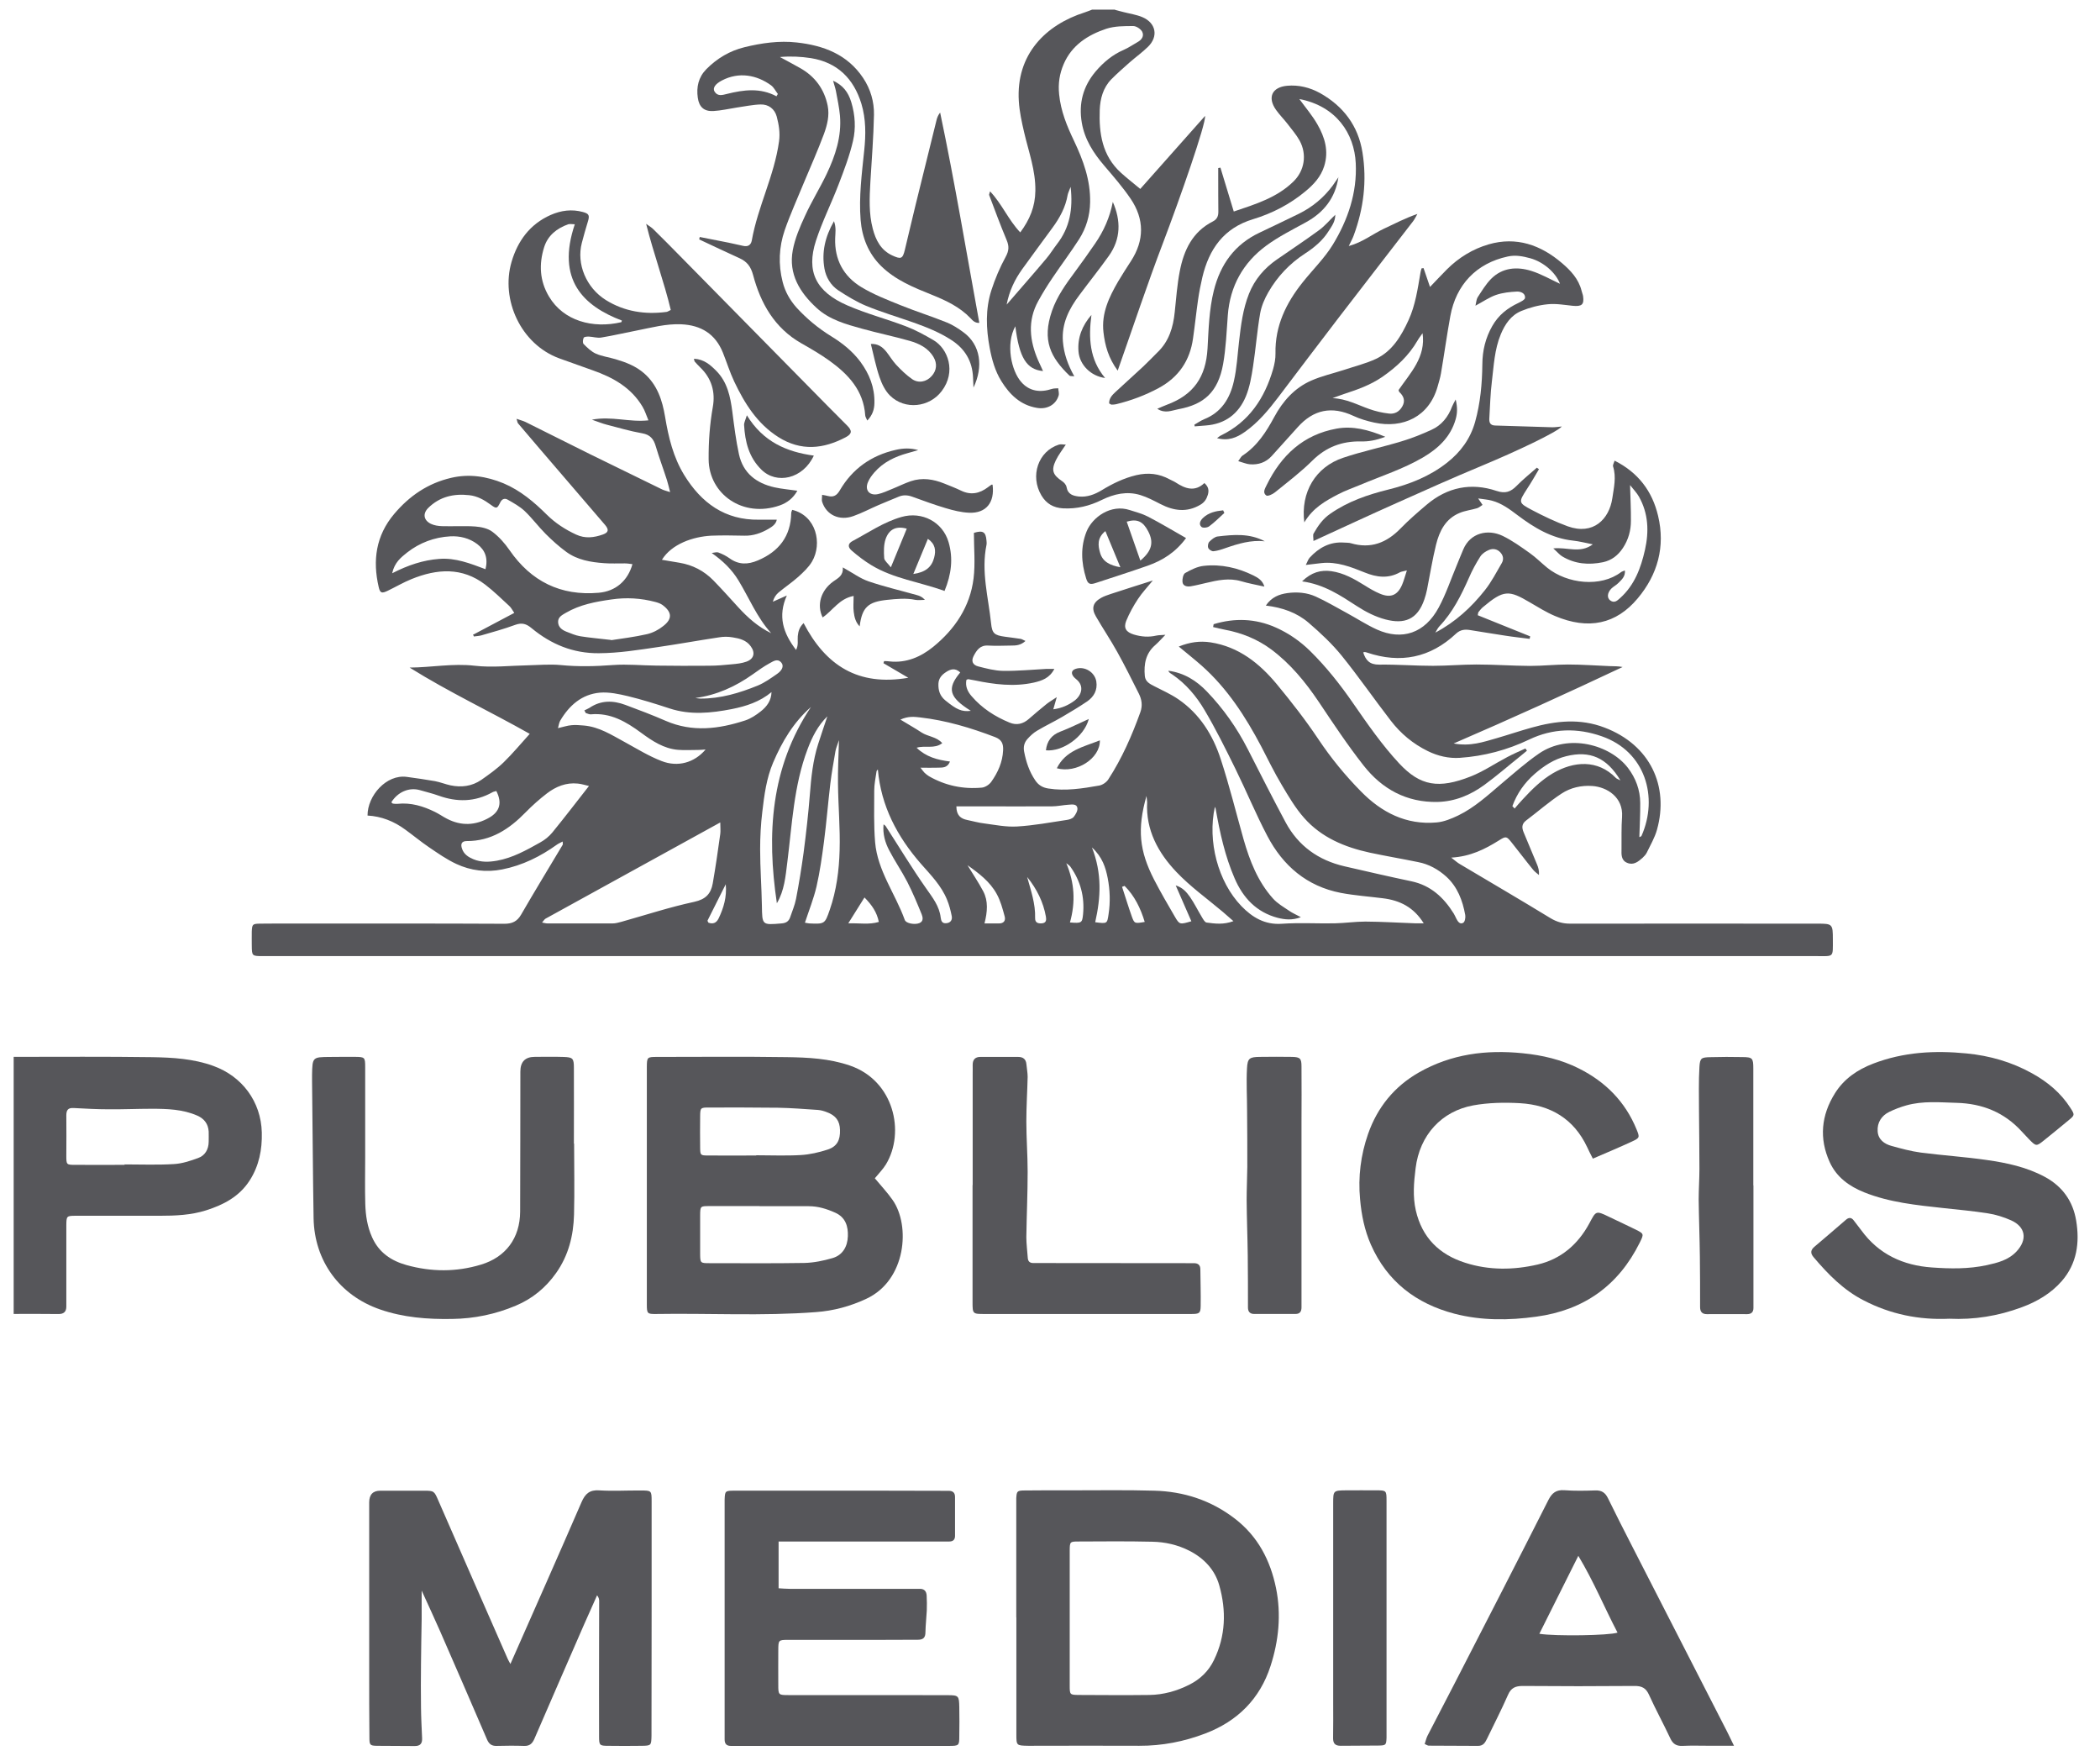
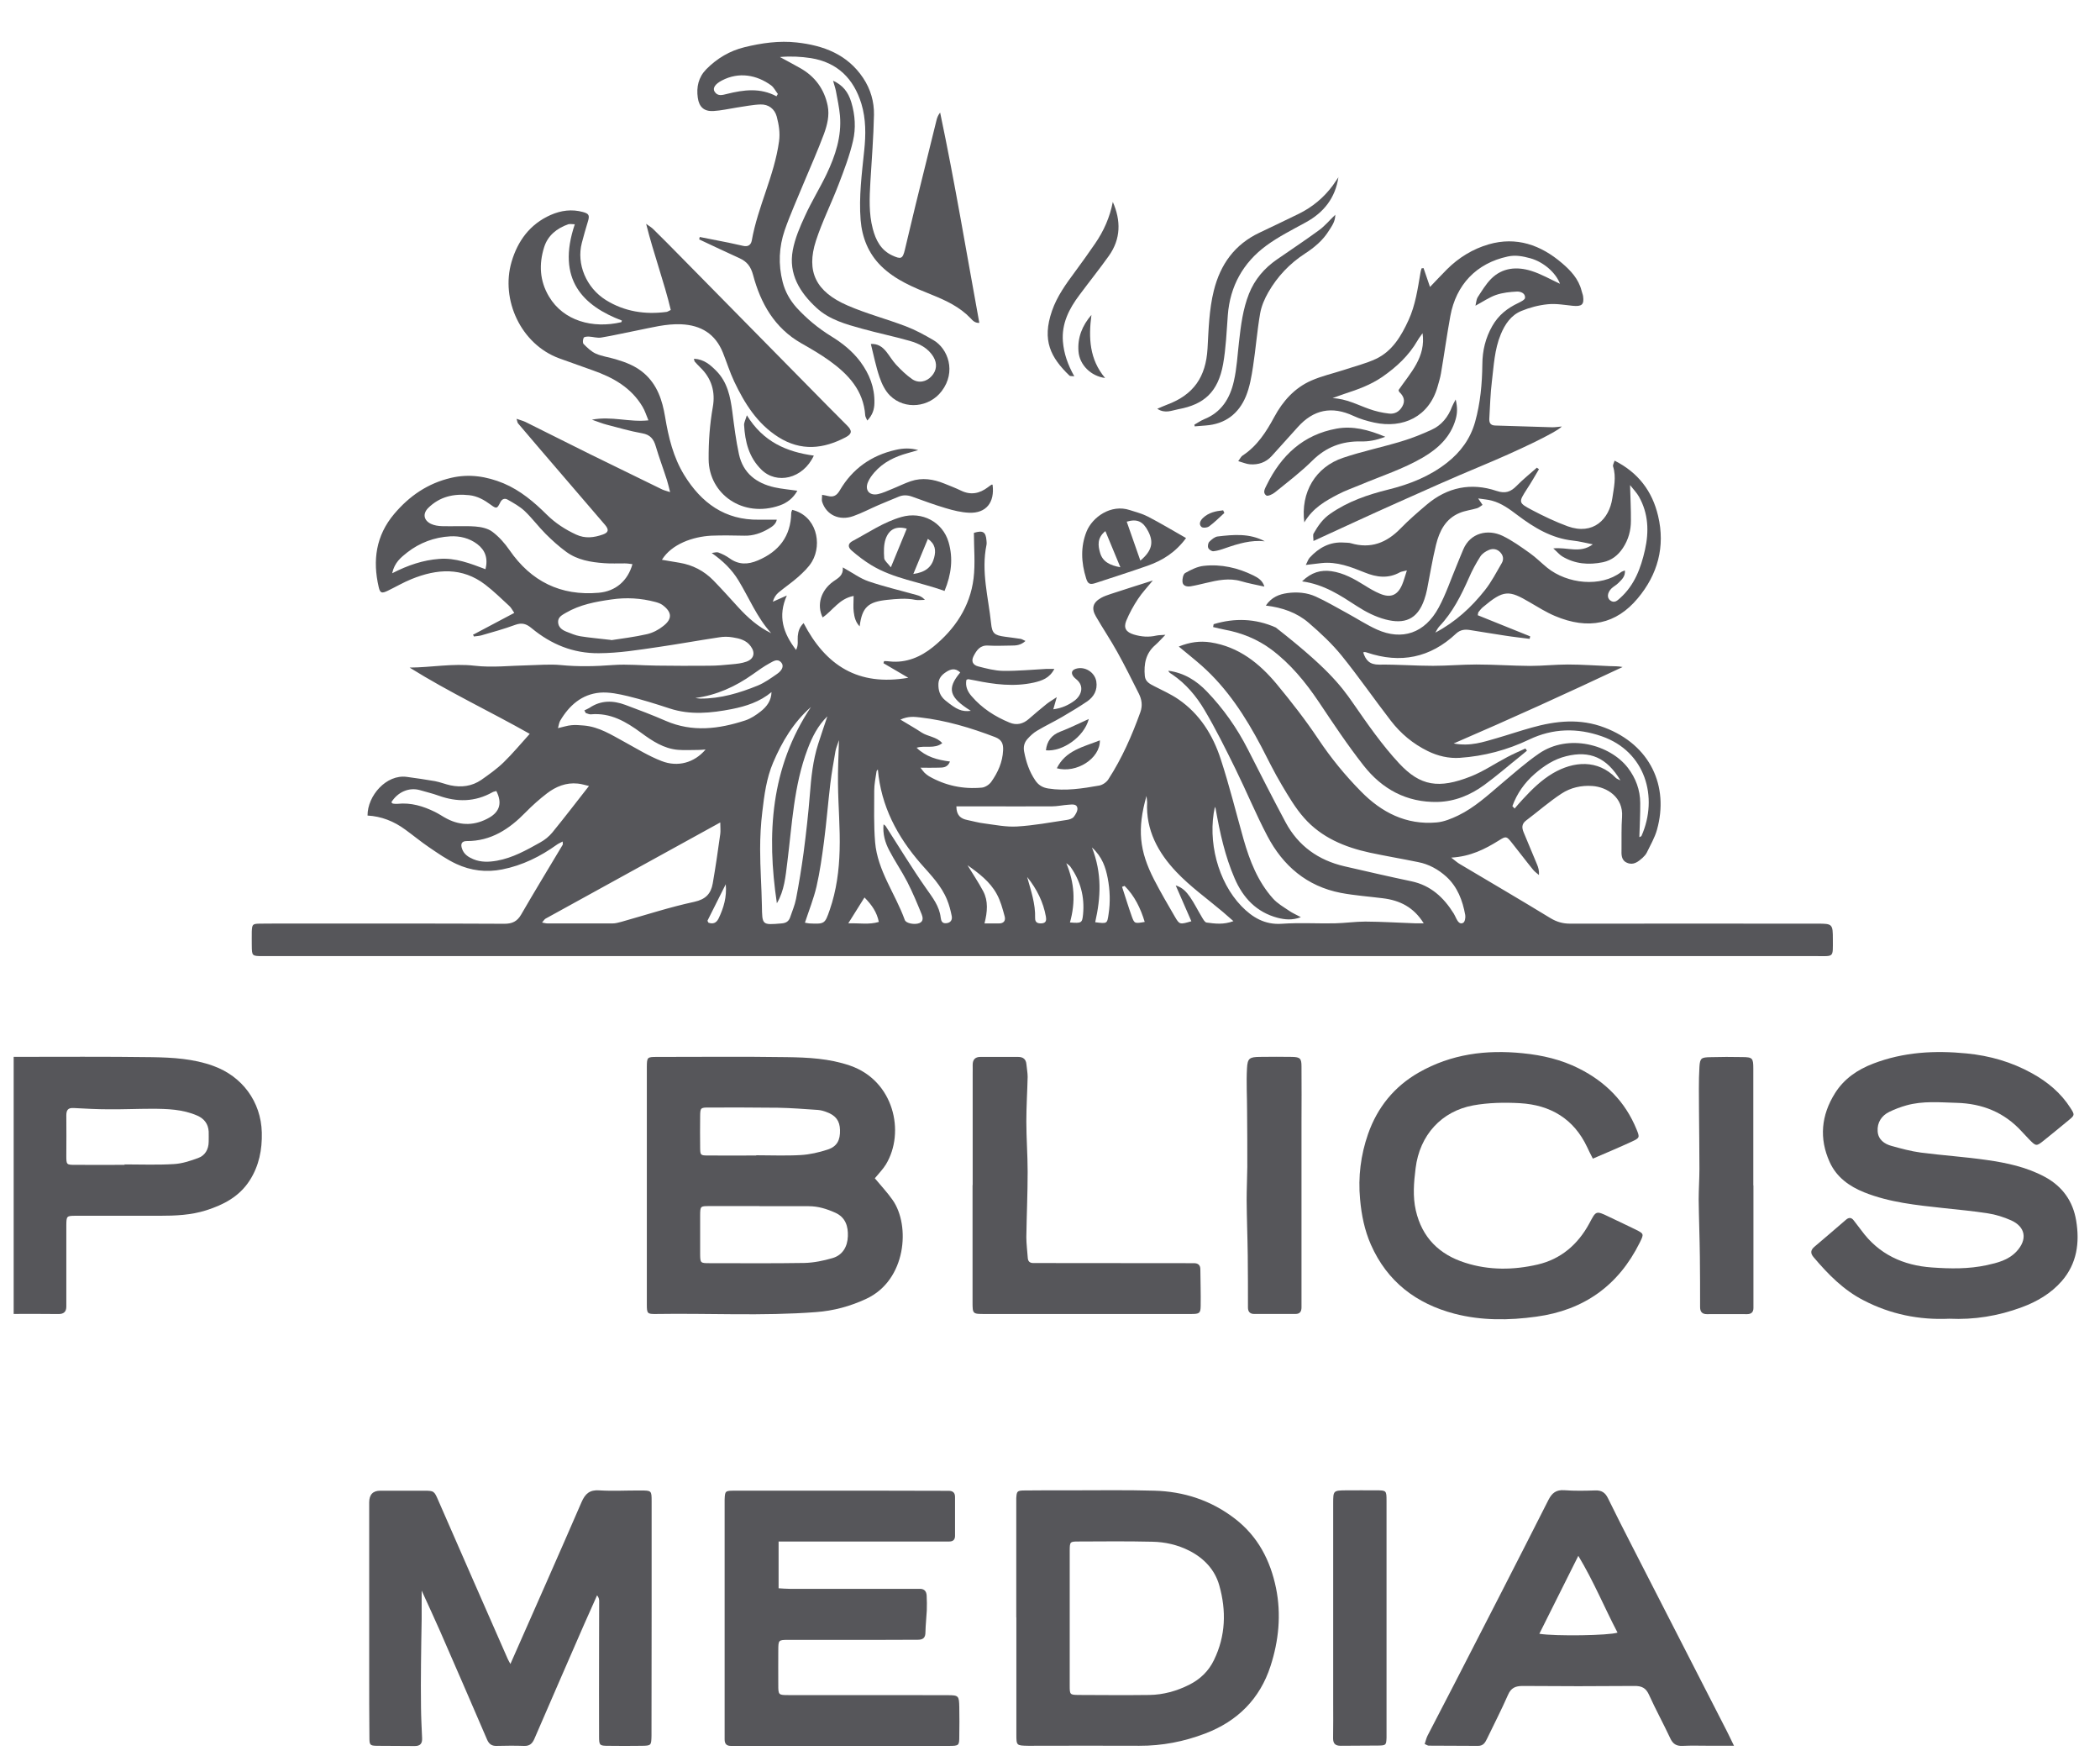
<svg xmlns="http://www.w3.org/2000/svg" width="67" height="56" viewBox="0 0 67 56" fill="none">
  <path d="M0.436 33.711C1.91 33.711 3.384 33.7 4.859 33.721C5.512 33.732 6.169 33.77 6.798 33.997C7.727 34.329 8.328 35.14 8.353 36.125C8.366 36.674 8.265 37.187 7.965 37.655C7.633 38.169 7.137 38.428 6.578 38.606C6.096 38.759 5.599 38.78 5.096 38.78C4.205 38.78 3.318 38.78 2.427 38.78C2.123 38.78 2.12 38.787 2.116 39.084C2.116 39.853 2.116 40.622 2.116 41.387C2.116 41.485 2.116 41.582 2.116 41.68C2.116 41.844 2.029 41.918 1.861 41.914C1.386 41.907 0.911 41.911 0.436 41.911V33.711ZM3.975 37.156C3.975 37.156 3.975 37.145 3.975 37.142C4.499 37.142 5.026 37.163 5.547 37.131C5.809 37.117 6.071 37.03 6.319 36.939C6.543 36.859 6.655 36.663 6.658 36.422C6.658 36.314 6.662 36.202 6.658 36.094C6.644 35.853 6.518 35.685 6.298 35.587C5.83 35.381 5.33 35.367 4.831 35.367C4.38 35.367 3.929 35.388 3.479 35.384C3.101 35.384 2.724 35.363 2.347 35.343C2.168 35.332 2.116 35.412 2.116 35.58C2.123 36.006 2.116 36.432 2.116 36.862C2.116 37.149 2.12 37.156 2.399 37.156C2.923 37.159 3.447 37.156 3.971 37.156H3.975Z" fill="#56565A" />
-   <path d="M35.58 0.317C35.671 0.342 35.762 0.363 35.853 0.387C36.052 0.439 36.261 0.467 36.45 0.548C36.883 0.733 36.964 1.163 36.628 1.491C36.447 1.669 36.237 1.819 36.045 1.987C35.846 2.165 35.643 2.34 35.454 2.532C35.192 2.801 35.101 3.154 35.087 3.503C35.059 4.248 35.164 4.967 35.762 5.509C35.95 5.68 36.153 5.837 36.38 6.026C37.03 5.292 37.732 4.506 38.449 3.696C38.469 3.975 37.655 6.302 37.107 7.745C36.6 9.073 36.153 10.425 35.66 11.822C35.363 11.42 35.255 11.022 35.206 10.599C35.136 9.995 35.384 9.478 35.674 8.978C35.804 8.758 35.943 8.545 36.083 8.328C36.513 7.665 36.513 6.99 36.073 6.34C35.821 5.97 35.524 5.628 35.231 5.285C34.885 4.88 34.605 4.447 34.514 3.912C34.41 3.297 34.556 2.752 34.958 2.277C35.206 1.987 35.493 1.746 35.849 1.592C36.003 1.526 36.146 1.425 36.296 1.341C36.432 1.267 36.509 1.142 36.44 1.009C36.391 0.922 36.254 0.831 36.157 0.831C35.867 0.831 35.563 0.831 35.294 0.918C34.703 1.117 34.193 1.442 33.934 2.05C33.805 2.354 33.756 2.661 33.791 3.007C33.844 3.545 34.039 4.017 34.266 4.492C34.56 5.111 34.794 5.747 34.78 6.452C34.773 6.882 34.654 7.273 34.431 7.626C34.162 8.045 33.861 8.444 33.582 8.859C33.417 9.101 33.264 9.349 33.124 9.604C32.778 10.232 32.848 10.868 33.124 11.501C33.173 11.609 33.225 11.717 33.278 11.836C32.75 11.787 32.52 11.41 32.394 10.407C32.079 10.977 32.268 11.833 32.586 12.189C32.844 12.483 33.19 12.528 33.561 12.406C33.623 12.385 33.697 12.392 33.763 12.385C33.767 12.465 33.798 12.549 33.774 12.622C33.683 12.916 33.4 13.066 33.082 13.01C32.558 12.923 32.215 12.587 31.95 12.161C31.747 11.836 31.646 11.469 31.576 11.099C31.461 10.484 31.436 9.862 31.629 9.261C31.747 8.894 31.901 8.531 32.086 8.192C32.195 7.993 32.198 7.85 32.114 7.651C31.915 7.179 31.74 6.7 31.559 6.222C31.552 6.204 31.569 6.176 31.587 6.103C31.968 6.505 32.167 7.008 32.551 7.413C32.855 7.004 33.026 6.592 33.033 6.089C33.044 5.439 32.82 4.845 32.677 4.23C32.6 3.902 32.526 3.563 32.505 3.227C32.411 1.732 33.365 0.789 34.612 0.394C34.689 0.37 34.766 0.335 34.843 0.307C35.087 0.307 35.332 0.307 35.577 0.307L35.58 0.317ZM32.121 9.712C32.558 9.205 32.974 8.734 33.379 8.252C33.505 8.105 33.606 7.937 33.725 7.783C34.13 7.263 34.238 6.669 34.158 5.96C34.113 6.085 34.078 6.148 34.064 6.215C33.997 6.609 33.812 6.948 33.578 7.266C33.257 7.707 32.928 8.147 32.61 8.59C32.376 8.919 32.202 9.275 32.118 9.712H32.121Z" fill="#56565A" />
  <path d="M15.115 20.235C15.538 20.012 15.961 19.788 16.408 19.55C16.342 19.456 16.307 19.379 16.247 19.327C15.996 19.096 15.751 18.855 15.482 18.649C14.742 18.083 13.941 18.142 13.131 18.471C12.872 18.576 12.628 18.719 12.376 18.841C12.181 18.936 12.128 18.922 12.083 18.729C11.884 17.877 11.992 17.087 12.575 16.395C13.061 15.819 13.648 15.417 14.389 15.243C14.972 15.106 15.524 15.194 16.066 15.417C16.604 15.644 17.041 16.015 17.449 16.42C17.722 16.689 18.036 16.892 18.382 17.052C18.669 17.185 18.952 17.15 19.235 17.049C19.413 16.986 19.434 16.899 19.308 16.748C18.85 16.21 18.386 15.679 17.928 15.141C17.46 14.596 16.991 14.051 16.527 13.503C16.506 13.478 16.506 13.44 16.481 13.359C16.597 13.401 16.688 13.422 16.768 13.461C17.446 13.796 18.12 14.139 18.798 14.474C19.573 14.855 20.353 15.232 21.128 15.613C21.188 15.641 21.258 15.658 21.38 15.697C21.338 15.536 21.313 15.421 21.278 15.312C21.163 14.953 21.03 14.6 20.922 14.236C20.856 14.006 20.747 13.866 20.489 13.821C20.105 13.754 19.731 13.642 19.353 13.545C19.214 13.51 19.081 13.454 18.885 13.387C19.514 13.265 20.073 13.475 20.688 13.408C20.618 13.244 20.576 13.097 20.499 12.972C20.136 12.36 19.556 12.039 18.91 11.812C18.553 11.686 18.197 11.56 17.844 11.431C16.614 10.98 15.968 9.555 16.321 8.353C16.516 7.689 16.904 7.151 17.568 6.857C17.903 6.711 18.242 6.665 18.599 6.763C18.794 6.816 18.819 6.871 18.752 7.081C18.683 7.301 18.623 7.525 18.564 7.745C18.386 8.419 18.703 9.181 19.332 9.572C19.923 9.939 20.58 10.04 21.265 9.949C21.299 9.946 21.331 9.918 21.401 9.887C21.188 8.989 20.859 8.115 20.615 7.14C20.726 7.221 20.793 7.259 20.845 7.312C21.132 7.595 21.415 7.878 21.694 8.164C23.27 9.764 24.842 11.361 26.418 12.961C26.62 13.167 26.827 13.373 27.033 13.579C27.19 13.737 27.186 13.838 26.984 13.946C26.268 14.324 25.555 14.397 24.835 13.943C24.157 13.513 23.756 12.867 23.424 12.168C23.284 11.871 23.186 11.553 23.064 11.249C22.823 10.652 22.369 10.372 21.733 10.344C21.25 10.323 20.793 10.449 20.328 10.54C19.947 10.613 19.567 10.704 19.182 10.767C19.056 10.788 18.92 10.742 18.787 10.736C18.732 10.736 18.641 10.739 18.623 10.774C18.595 10.83 18.585 10.938 18.62 10.973C18.738 11.092 18.864 11.214 19.011 11.281C19.21 11.368 19.434 11.396 19.643 11.459C19.972 11.557 20.283 11.675 20.552 11.909C20.974 12.28 21.132 12.772 21.219 13.293C21.327 13.946 21.481 14.586 21.831 15.155C22.375 16.039 23.127 16.595 24.217 16.577C24.398 16.577 24.58 16.577 24.783 16.577C24.755 16.724 24.633 16.801 24.514 16.871C24.28 17.007 24.028 17.094 23.752 17.087C23.399 17.08 23.043 17.073 22.69 17.087C22.11 17.119 21.432 17.349 21.118 17.856C21.31 17.887 21.492 17.919 21.677 17.95C22.099 18.02 22.463 18.209 22.76 18.513C23.032 18.792 23.291 19.082 23.553 19.369C23.857 19.701 24.189 19.998 24.605 20.197C24.15 19.697 23.902 19.075 23.56 18.513C23.347 18.163 23.064 17.891 22.707 17.639C22.781 17.632 22.861 17.601 22.924 17.625C23.05 17.671 23.172 17.734 23.28 17.811C23.57 18.02 23.864 18.01 24.178 17.877C24.849 17.594 25.23 17.108 25.244 16.364C25.244 16.329 25.265 16.298 25.275 16.263C26.044 16.448 26.243 17.339 25.908 17.912C25.799 18.097 25.632 18.251 25.471 18.398C25.272 18.576 25.048 18.726 24.842 18.897C24.755 18.971 24.692 19.065 24.657 19.194C24.786 19.138 24.912 19.079 25.104 18.995C24.807 19.659 24.989 20.197 25.398 20.731C25.482 20.571 25.44 20.427 25.453 20.291C25.468 20.141 25.503 20.008 25.639 19.875C26.341 21.224 27.375 21.898 28.979 21.619C28.675 21.441 28.43 21.297 28.186 21.154C28.193 21.133 28.2 21.109 28.207 21.088C28.266 21.088 28.326 21.088 28.388 21.098C28.919 21.154 29.381 20.951 29.772 20.634C30.464 20.071 30.949 19.355 31.061 18.453C31.12 17.975 31.072 17.482 31.072 16.997C31.358 16.909 31.452 16.965 31.473 17.238C31.477 17.286 31.484 17.335 31.473 17.384C31.299 18.23 31.533 19.051 31.62 19.879C31.652 20.204 31.725 20.263 32.057 20.309C32.224 20.333 32.396 20.351 32.563 20.378C32.605 20.386 32.644 20.413 32.717 20.445C32.567 20.585 32.413 20.592 32.26 20.592C32.015 20.595 31.77 20.606 31.529 20.592C31.267 20.574 31.159 20.742 31.061 20.93C30.981 21.091 31.033 21.213 31.218 21.259C31.477 21.325 31.742 21.395 32.004 21.399C32.466 21.406 32.927 21.36 33.388 21.336C33.458 21.336 33.531 21.336 33.639 21.336C33.486 21.633 33.241 21.713 32.983 21.773C32.35 21.912 31.725 21.832 31.103 21.703C31.033 21.689 30.96 21.675 30.89 21.664C30.879 21.664 30.869 21.671 30.834 21.685C30.792 21.881 30.866 22.055 30.995 22.202C31.327 22.59 31.746 22.859 32.214 23.051C32.434 23.142 32.644 23.093 32.825 22.932C33.007 22.772 33.196 22.614 33.385 22.461C33.468 22.394 33.563 22.338 33.716 22.237C33.667 22.405 33.643 22.499 33.605 22.625C33.874 22.59 34.09 22.492 34.286 22.346C34.499 22.185 34.611 21.884 34.335 21.664C34.307 21.643 34.279 21.615 34.254 21.587C34.164 21.476 34.188 21.381 34.314 21.336C34.6 21.238 34.929 21.437 34.978 21.738C35.02 22.01 34.904 22.22 34.691 22.37C34.429 22.548 34.157 22.709 33.884 22.87C33.622 23.023 33.346 23.153 33.084 23.31C32.972 23.376 32.871 23.471 32.78 23.572C32.682 23.684 32.644 23.813 32.675 23.977C32.738 24.305 32.84 24.613 33.028 24.889C33.126 25.036 33.252 25.12 33.444 25.151C33.996 25.238 34.534 25.151 35.072 25.057C35.18 25.036 35.303 24.952 35.362 24.858C35.795 24.19 36.113 23.467 36.382 22.719C36.459 22.506 36.428 22.311 36.333 22.122C36.11 21.678 35.886 21.227 35.645 20.794C35.432 20.41 35.187 20.047 34.967 19.666C34.813 19.404 34.866 19.218 35.135 19.068C35.229 19.016 35.337 18.981 35.439 18.946C35.876 18.803 36.316 18.663 36.781 18.516C36.616 18.719 36.442 18.901 36.309 19.103C36.162 19.323 36.033 19.561 35.931 19.805C35.841 20.036 35.931 20.165 36.172 20.239C36.41 20.312 36.648 20.33 36.892 20.274C36.969 20.256 37.05 20.26 37.182 20.249C37.05 20.386 36.962 20.483 36.864 20.571C36.553 20.836 36.49 21.182 36.525 21.563C36.543 21.748 36.69 21.818 36.833 21.891C37.091 22.024 37.36 22.143 37.598 22.307C38.279 22.775 38.699 23.45 38.947 24.215C39.223 25.057 39.436 25.923 39.677 26.776C39.873 27.46 40.131 28.121 40.613 28.659C40.756 28.82 40.952 28.931 41.134 29.054C41.232 29.123 41.343 29.169 41.504 29.256C41.225 29.361 40.994 29.333 40.767 29.277C40.089 29.099 39.659 28.641 39.39 28.016C39.083 27.307 38.919 26.559 38.786 25.801C38.782 25.78 38.768 25.755 38.761 25.735C38.52 26.828 38.856 28.124 39.607 28.903C39.953 29.26 40.351 29.504 40.896 29.466C41.455 29.427 42.018 29.462 42.58 29.452C42.909 29.445 43.237 29.396 43.562 29.396C44.096 29.399 44.631 29.434 45.166 29.452C45.239 29.452 45.309 29.452 45.424 29.452C45.103 28.935 44.659 28.718 44.117 28.652C43.67 28.596 43.22 28.564 42.779 28.481C41.696 28.271 40.935 27.618 40.435 26.667C40.068 25.969 39.764 25.231 39.415 24.522C39.104 23.89 38.789 23.254 38.429 22.646C38.171 22.209 37.836 21.811 37.406 21.517C37.357 21.483 37.298 21.462 37.277 21.395C37.78 21.462 38.175 21.713 38.503 22.055C39.031 22.604 39.464 23.219 39.81 23.897C40.208 24.679 40.606 25.462 41.019 26.234C41.424 26.985 42.063 27.439 42.891 27.632C43.604 27.796 44.313 27.96 45.026 28.11C45.644 28.239 46.06 28.624 46.382 29.141C46.413 29.193 46.437 29.249 46.465 29.305C46.511 29.396 46.581 29.497 46.685 29.434C46.738 29.403 46.762 29.267 46.748 29.186C46.664 28.722 46.5 28.288 46.144 27.963C45.889 27.733 45.588 27.565 45.246 27.499C44.732 27.394 44.219 27.307 43.705 27.198C42.905 27.024 42.161 26.716 41.609 26.091C41.329 25.776 41.109 25.399 40.893 25.036C40.655 24.637 40.453 24.222 40.239 23.809C39.736 22.856 39.156 21.958 38.342 21.235C38.115 21.035 37.877 20.847 37.608 20.623C37.965 20.48 38.286 20.438 38.625 20.49C39.523 20.63 40.183 21.158 40.739 21.828C41.204 22.391 41.654 22.967 42.06 23.575C42.461 24.176 42.916 24.732 43.419 25.242C44.075 25.913 44.865 26.321 45.836 26.234C46.071 26.213 46.308 26.115 46.525 26.011C47.045 25.759 47.468 25.368 47.905 24.997C48.296 24.669 48.68 24.326 49.1 24.037C50.047 23.387 51.367 23.753 51.937 24.491C52.188 24.819 52.328 25.196 52.331 25.609C52.335 25.972 52.314 26.332 52.303 26.702C52.321 26.692 52.363 26.685 52.373 26.66C52.915 25.43 52.499 23.97 51.102 23.485C50.322 23.212 49.543 23.229 48.789 23.589C48.086 23.925 47.346 24.12 46.577 24.173C46.228 24.197 45.875 24.117 45.55 23.956C45.082 23.726 44.691 23.401 44.373 22.988C43.845 22.304 43.352 21.591 42.811 20.92C42.5 20.536 42.13 20.19 41.752 19.865C41.378 19.543 40.917 19.379 40.386 19.316C40.571 19.044 40.812 18.956 41.074 18.918C41.382 18.876 41.693 18.901 41.972 19.026C42.315 19.18 42.64 19.376 42.971 19.554C43.293 19.729 43.6 19.931 43.932 20.081C44.729 20.438 45.459 20.204 45.903 19.376C46.133 18.95 46.287 18.485 46.476 18.034C46.546 17.866 46.612 17.695 46.685 17.527C46.909 16.993 47.471 16.867 47.943 17.094C48.247 17.241 48.527 17.444 48.803 17.639C49.002 17.779 49.173 17.954 49.362 18.108C50.005 18.628 51.074 18.74 51.717 18.251C51.745 18.23 51.779 18.223 51.842 18.195C51.86 18.387 51.741 18.488 51.64 18.59C51.573 18.66 51.482 18.705 51.413 18.771C51.28 18.904 51.262 19.068 51.374 19.152C51.507 19.25 51.598 19.159 51.692 19.075C52.15 18.663 52.352 18.118 52.482 17.541C52.614 16.954 52.593 16.378 52.289 15.84C52.22 15.718 52.118 15.616 52.007 15.473C52.017 15.892 52.038 16.252 52.034 16.616C52.034 16.923 51.954 17.213 51.779 17.479C51.622 17.716 51.419 17.873 51.144 17.933C50.686 18.027 50.246 17.992 49.837 17.744C49.753 17.692 49.687 17.608 49.557 17.493C50.011 17.444 50.406 17.667 50.819 17.363C50.571 17.314 50.382 17.265 50.186 17.244C49.505 17.171 48.946 16.832 48.418 16.434C48.163 16.242 47.912 16.053 47.597 15.969C47.471 15.934 47.339 15.927 47.161 15.899C47.227 15.997 47.265 16.053 47.3 16.105C47.244 16.14 47.192 16.189 47.129 16.21C46.944 16.266 46.745 16.287 46.57 16.361C46.119 16.546 45.924 16.941 45.816 17.377C45.7 17.849 45.623 18.331 45.529 18.806C45.508 18.915 45.477 19.019 45.442 19.124C45.221 19.77 44.799 19.914 44.208 19.76C43.883 19.676 43.569 19.515 43.286 19.33C42.762 18.991 42.248 18.642 41.542 18.544C41.843 18.251 42.144 18.174 42.475 18.219C42.87 18.275 43.209 18.467 43.541 18.674C43.695 18.771 43.855 18.866 44.023 18.936C44.365 19.082 44.586 18.991 44.732 18.656C44.788 18.527 44.823 18.387 44.886 18.195C44.771 18.226 44.711 18.23 44.666 18.254C44.292 18.464 43.918 18.415 43.541 18.261C43.101 18.083 42.654 17.908 42.161 17.961C42.007 17.978 41.853 17.996 41.661 18.02C41.714 17.922 41.735 17.842 41.787 17.786C42.081 17.468 42.434 17.273 42.884 17.307C42.958 17.314 43.034 17.307 43.101 17.328C43.733 17.514 44.24 17.314 44.684 16.857C44.946 16.588 45.232 16.34 45.522 16.095C46.179 15.54 46.934 15.386 47.744 15.658C48.027 15.753 48.198 15.69 48.387 15.498C48.59 15.291 48.817 15.11 49.033 14.918L49.1 14.967C48.974 15.18 48.852 15.396 48.715 15.602C48.446 16.022 48.436 16.036 48.886 16.273C49.25 16.465 49.627 16.644 50.015 16.787C50.836 17.084 51.343 16.556 51.441 15.892C51.489 15.557 51.573 15.222 51.465 14.879C51.451 14.834 51.489 14.771 51.514 14.694C52.269 15.075 52.716 15.669 52.901 16.455C53.135 17.437 52.887 18.328 52.251 19.086C51.566 19.907 50.682 20.102 49.61 19.648C49.33 19.529 49.068 19.365 48.806 19.212C48.142 18.82 47.975 18.81 47.318 19.362C47.262 19.407 47.217 19.467 47.171 19.523C47.157 19.54 47.161 19.568 47.147 19.624C47.699 19.847 48.261 20.071 48.82 20.298C48.813 20.326 48.806 20.351 48.803 20.378C48.541 20.343 48.275 20.316 48.013 20.274C47.639 20.218 47.269 20.155 46.895 20.096C46.734 20.071 46.591 20.085 46.455 20.211C45.634 20.983 44.68 21.175 43.614 20.815C43.59 20.808 43.569 20.801 43.544 20.798C43.534 20.798 43.523 20.801 43.492 20.808C43.572 21.06 43.698 21.203 44.002 21.2C44.575 21.192 45.145 21.238 45.718 21.238C46.179 21.238 46.64 21.196 47.105 21.196C47.678 21.196 48.247 21.238 48.82 21.241C49.222 21.241 49.624 21.196 50.022 21.196C50.473 21.196 50.92 21.231 51.371 21.248C51.5 21.252 51.629 21.248 51.769 21.276C50.005 22.108 48.233 22.915 46.378 23.715C46.913 23.816 47.328 23.666 47.748 23.547C48.121 23.439 48.492 23.313 48.866 23.209C49.641 22.992 50.413 22.908 51.196 23.209C52.653 23.764 53.254 25.078 52.866 26.465C52.796 26.72 52.656 26.954 52.541 27.195C52.51 27.258 52.457 27.314 52.405 27.363C52.265 27.488 52.115 27.607 51.916 27.523C51.72 27.443 51.73 27.258 51.734 27.083C51.737 26.741 51.727 26.398 51.751 26.059C51.797 25.43 51.269 25.102 50.801 25.071C50.445 25.046 50.106 25.127 49.823 25.312C49.428 25.57 49.068 25.888 48.691 26.171C48.544 26.283 48.551 26.405 48.614 26.555C48.757 26.891 48.897 27.23 49.037 27.569C49.079 27.667 49.11 27.771 49.1 27.911C49.037 27.855 48.963 27.806 48.911 27.74C48.68 27.457 48.46 27.163 48.233 26.88C48.066 26.671 48.051 26.664 47.824 26.807C47.377 27.087 46.913 27.321 46.301 27.356C46.434 27.457 46.5 27.52 46.581 27.565C47.545 28.138 48.513 28.704 49.47 29.288C49.669 29.407 49.861 29.462 50.088 29.462C52.723 29.459 55.361 29.462 57.995 29.462C58.463 29.462 58.477 29.476 58.477 29.965C58.477 30.559 58.519 30.497 57.946 30.497C50.357 30.497 42.765 30.497 35.177 30.497C27.197 30.497 19.217 30.497 11.234 30.497C10.283 30.497 9.33 30.497 8.379 30.497C8.037 30.497 8.037 30.493 8.033 30.151C8.033 30.004 8.03 29.857 8.033 29.71C8.044 29.483 8.058 29.466 8.295 29.462C8.711 29.455 9.123 29.459 9.539 29.459C11.723 29.459 13.906 29.455 16.094 29.466C16.342 29.466 16.499 29.392 16.625 29.176C17.058 28.428 17.509 27.688 17.952 26.947C17.963 26.929 17.952 26.901 17.952 26.842C17.883 26.88 17.82 26.905 17.771 26.94C17.24 27.321 16.67 27.604 16.02 27.733C15.507 27.834 15.021 27.771 14.56 27.558C14.252 27.415 13.969 27.216 13.69 27.027C13.428 26.849 13.183 26.646 12.928 26.461C12.568 26.196 12.167 26.038 11.726 26.014C11.723 25.382 12.327 24.69 12.981 24.781C13.281 24.823 13.582 24.864 13.879 24.917C14.046 24.948 14.207 25.015 14.371 25.05C14.721 25.123 15.056 25.081 15.353 24.878C15.601 24.704 15.853 24.526 16.069 24.316C16.356 24.037 16.614 23.726 16.901 23.408C15.667 22.709 14.326 22.08 13.068 21.294C13.763 21.29 14.445 21.154 15.143 21.235C15.706 21.301 16.286 21.231 16.859 21.221C17.201 21.213 17.544 21.182 17.883 21.213C18.442 21.269 18.997 21.255 19.556 21.213C20.014 21.179 20.478 21.227 20.943 21.231C21.502 21.238 22.064 21.241 22.624 21.235C22.865 21.235 23.109 21.213 23.35 21.189C23.508 21.175 23.668 21.158 23.815 21.105C24.056 21.018 24.105 20.822 23.951 20.613C23.811 20.417 23.591 20.364 23.375 20.33C23.232 20.305 23.081 20.305 22.938 20.33C22.288 20.427 21.642 20.546 20.992 20.64C20.367 20.731 19.745 20.833 19.105 20.836C18.281 20.843 17.582 20.55 16.964 20.04C16.792 19.896 16.653 19.854 16.439 19.931C16.087 20.061 15.72 20.162 15.356 20.267C15.28 20.288 15.196 20.291 15.119 20.302C15.108 20.281 15.101 20.256 15.091 20.235H15.115ZM17.296 29.427C17.376 29.441 17.418 29.455 17.463 29.455C18.159 29.455 18.85 29.455 19.546 29.455C19.64 29.455 19.738 29.427 19.828 29.403C20.601 29.186 21.366 28.935 22.148 28.767C22.515 28.687 22.68 28.509 22.739 28.184C22.83 27.66 22.907 27.132 22.98 26.601C22.994 26.5 22.98 26.391 22.98 26.234C21.086 27.275 19.245 28.288 17.407 29.302C17.369 29.323 17.348 29.368 17.296 29.424V29.427ZM20.181 17.996C20.098 17.985 20.017 17.971 19.933 17.971C19.713 17.968 19.493 17.982 19.276 17.964C18.847 17.933 18.424 17.863 18.068 17.604C17.834 17.433 17.613 17.234 17.407 17.028C17.177 16.797 16.978 16.528 16.74 16.301C16.583 16.154 16.387 16.046 16.198 15.938C16.115 15.889 16.02 15.903 15.961 16.025C15.86 16.228 15.842 16.235 15.66 16.102C15.451 15.948 15.231 15.822 14.969 15.795C14.473 15.739 14.022 15.844 13.658 16.207C13.48 16.389 13.519 16.598 13.749 16.71C13.854 16.759 13.983 16.78 14.102 16.783C14.455 16.794 14.811 16.769 15.164 16.794C15.349 16.808 15.566 16.853 15.709 16.962C15.919 17.119 16.104 17.328 16.254 17.545C16.946 18.548 17.889 19.012 19.098 18.908C19.647 18.862 20.031 18.52 20.178 17.996H20.181ZM24.786 28.812C24.458 26.611 24.584 24.484 25.873 22.552C25.314 23.044 24.95 23.659 24.667 24.323C24.454 24.823 24.384 25.357 24.322 25.888C24.273 26.287 24.252 26.688 24.252 27.09C24.252 27.688 24.297 28.282 24.308 28.879C24.318 29.511 24.308 29.508 24.933 29.455C25.073 29.445 25.164 29.392 25.209 29.26C25.275 29.064 25.359 28.872 25.398 28.669C25.492 28.18 25.572 27.688 25.639 27.195C25.719 26.58 25.789 25.965 25.838 25.347C25.88 24.798 25.936 24.257 26.103 23.733C26.198 23.436 26.299 23.142 26.397 22.849C26.093 23.146 25.911 23.509 25.765 23.897C25.324 25.064 25.272 26.297 25.118 27.513C25.062 27.956 25.027 28.404 24.786 28.812ZM22.512 23.907C22.421 23.914 22.351 23.921 22.281 23.921C22.064 23.921 21.848 23.935 21.631 23.918C21.177 23.879 20.81 23.635 20.454 23.373C19.975 23.02 19.476 22.726 18.847 22.786C18.798 22.789 18.742 22.758 18.689 22.744C18.676 22.716 18.658 22.688 18.644 22.66C18.697 22.632 18.756 22.611 18.805 22.58C19.172 22.331 19.559 22.338 19.954 22.485C20.387 22.646 20.821 22.81 21.244 22.995C22.093 23.362 22.934 23.254 23.773 22.981C23.955 22.922 24.126 22.807 24.276 22.688C24.461 22.541 24.608 22.352 24.615 22.076C24.241 22.387 23.805 22.527 23.347 22.618C22.683 22.747 22.023 22.814 21.362 22.597C20.926 22.454 20.482 22.314 20.035 22.206C19.741 22.136 19.434 22.07 19.137 22.094C18.564 22.146 18.162 22.499 17.875 22.985C17.837 23.048 17.83 23.128 17.802 23.226C17.973 23.188 18.103 23.142 18.232 23.132C18.361 23.118 18.494 23.132 18.627 23.142C19.119 23.184 19.518 23.446 19.937 23.673C20.321 23.883 20.698 24.117 21.104 24.274C21.628 24.48 22.155 24.326 22.508 23.911L22.512 23.907ZM30.306 24.295C30.219 24.512 30.051 24.48 29.905 24.487C29.744 24.494 29.58 24.487 29.367 24.487C29.436 24.575 29.464 24.616 29.496 24.648C29.541 24.69 29.587 24.728 29.639 24.76C30.163 25.06 30.729 25.179 31.327 25.123C31.431 25.113 31.561 25.029 31.624 24.941C31.837 24.641 31.987 24.312 32.004 23.932C32.015 23.718 31.956 23.593 31.749 23.512C30.974 23.215 30.181 22.978 29.356 22.884C29.174 22.863 28.982 22.838 28.727 22.953C28.989 23.114 29.199 23.229 29.398 23.362C29.604 23.498 29.884 23.498 30.062 23.705C29.81 23.9 29.524 23.767 29.244 23.851C29.548 24.145 29.905 24.239 30.31 24.291L30.306 24.295ZM18.791 25.071C18.665 25.043 18.55 25.004 18.434 24.994C18.064 24.955 17.736 25.088 17.449 25.308C17.208 25.493 16.981 25.696 16.768 25.913C16.251 26.444 15.667 26.831 14.892 26.828C14.731 26.828 14.686 26.919 14.742 27.076C14.804 27.254 14.948 27.342 15.105 27.408C15.349 27.509 15.604 27.499 15.86 27.453C16.359 27.363 16.796 27.118 17.233 26.873C17.379 26.793 17.519 26.681 17.624 26.552C18.015 26.073 18.389 25.584 18.791 25.071ZM19.5 20.42C19.835 20.368 20.244 20.319 20.643 20.228C20.824 20.186 21.009 20.092 21.156 19.973C21.457 19.743 21.443 19.526 21.139 19.299C21.072 19.25 20.988 19.222 20.908 19.201C20.447 19.079 19.986 19.051 19.507 19.121C18.997 19.194 18.504 19.285 18.054 19.547C17.935 19.617 17.806 19.68 17.806 19.833C17.806 20.001 17.928 20.092 18.068 20.148C18.214 20.204 18.361 20.27 18.515 20.295C18.812 20.343 19.116 20.368 19.497 20.413L19.5 20.42ZM28.193 26.297C28.224 26.321 28.245 26.332 28.256 26.349C28.685 27.013 29.094 27.691 29.548 28.337C29.754 28.631 29.971 28.903 30.013 29.27C30.027 29.382 30.062 29.459 30.188 29.448C30.327 29.438 30.387 29.344 30.366 29.225C30.331 29.047 30.285 28.868 30.216 28.701C30.034 28.25 29.695 27.908 29.381 27.551C28.626 26.685 28.109 25.713 28.008 24.543C27.99 24.567 27.969 24.585 27.966 24.602C27.938 24.805 27.892 25.011 27.892 25.217C27.892 25.766 27.875 26.318 27.92 26.863C27.997 27.775 28.567 28.509 28.867 29.344C28.905 29.455 29.185 29.504 29.332 29.445C29.475 29.386 29.44 29.253 29.405 29.162C29.262 28.812 29.119 28.467 28.947 28.131C28.769 27.785 28.546 27.464 28.367 27.118C28.238 26.87 28.161 26.601 28.189 26.3L28.193 26.297ZM18.34 7.154C18.263 7.154 18.19 7.137 18.127 7.154C17.767 7.284 17.481 7.507 17.362 7.881C17.191 8.423 17.215 8.957 17.516 9.46C17.98 10.239 18.913 10.488 19.818 10.278C19.828 10.278 19.832 10.246 19.843 10.226C18.616 9.761 17.739 8.926 18.34 7.151V7.154ZM37.511 28.243C37.734 28.309 37.86 28.46 37.968 28.613C38.105 28.812 38.213 29.033 38.339 29.242C38.381 29.312 38.437 29.42 38.496 29.427C38.761 29.462 39.034 29.501 39.352 29.382C39.216 29.263 39.118 29.176 39.02 29.092C38.52 28.669 37.979 28.285 37.532 27.813C36.952 27.202 36.553 26.479 36.599 25.588C36.599 25.539 36.588 25.493 36.578 25.389C36.277 26.451 36.351 27.139 36.819 28.054C37.025 28.453 37.252 28.844 37.479 29.232C37.633 29.497 37.64 29.494 38.01 29.386C37.85 29.015 37.689 28.652 37.511 28.243ZM26.764 23.617C26.718 23.761 26.673 23.858 26.655 23.96C26.596 24.305 26.533 24.651 26.491 25.001C26.418 25.616 26.369 26.231 26.289 26.846C26.226 27.324 26.159 27.806 26.051 28.278C25.96 28.666 25.81 29.04 25.681 29.431C25.73 29.438 25.775 29.452 25.82 29.455C26.313 29.476 26.317 29.473 26.474 29.019C26.687 28.404 26.771 27.761 26.788 27.122C26.809 26.419 26.743 25.713 26.736 25.008C26.729 24.561 26.753 24.113 26.767 23.617H26.764ZM15.835 25.231C15.779 25.249 15.741 25.252 15.713 25.27C15.154 25.584 14.581 25.591 13.99 25.378C13.798 25.308 13.596 25.263 13.396 25.203C13.054 25.106 12.691 25.259 12.485 25.591C12.502 25.605 12.52 25.63 12.537 25.633C12.586 25.64 12.635 25.644 12.684 25.64C13.11 25.595 13.501 25.713 13.879 25.899C14.008 25.962 14.13 26.049 14.259 26.115C14.717 26.353 15.171 26.332 15.611 26.08C15.95 25.885 16.024 25.602 15.835 25.231ZM30.513 25.717C30.513 26.007 30.649 26.115 30.866 26.157C31.044 26.192 31.218 26.245 31.4 26.265C31.749 26.311 32.102 26.384 32.448 26.363C32.979 26.332 33.507 26.234 34.034 26.154C34.115 26.143 34.212 26.112 34.258 26.056C34.321 25.976 34.391 25.857 34.373 25.769C34.352 25.637 34.202 25.661 34.097 25.668C33.916 25.679 33.737 25.721 33.556 25.721C32.791 25.724 32.022 25.721 31.257 25.721C31.019 25.721 30.778 25.721 30.516 25.721L30.513 25.717ZM15.489 18.16C15.576 17.807 15.482 17.549 15.224 17.353C14.972 17.164 14.668 17.091 14.364 17.108C13.858 17.136 13.389 17.311 12.988 17.625C12.796 17.779 12.589 17.936 12.512 18.286C13.023 18.024 13.501 17.866 14.011 17.828C14.532 17.786 15.007 17.975 15.489 18.156V18.16ZM45.794 20.179C46.434 19.84 46.944 19.372 47.374 18.827C47.583 18.565 47.74 18.258 47.912 17.964C47.978 17.852 47.968 17.73 47.873 17.625C47.772 17.51 47.632 17.489 47.507 17.541C47.402 17.583 47.286 17.66 47.227 17.755C47.091 17.968 46.968 18.195 46.867 18.429C46.619 18.988 46.35 19.529 45.924 19.977C45.871 20.033 45.836 20.109 45.794 20.179ZM48.251 25.713C48.275 25.738 48.3 25.766 48.324 25.79C48.411 25.689 48.495 25.588 48.586 25.493C48.876 25.179 49.176 24.882 49.55 24.662C50.204 24.281 50.972 24.215 51.556 24.816C51.58 24.84 51.619 24.851 51.699 24.892C51.262 24.162 50.721 23.935 49.973 24.12C49.582 24.215 49.26 24.428 48.963 24.686C48.639 24.969 48.397 25.312 48.251 25.717V25.713ZM22.187 22.265C22.243 22.272 22.295 22.283 22.351 22.283C22.994 22.286 23.595 22.104 24.178 21.867C24.398 21.776 24.601 21.629 24.797 21.493C24.968 21.374 25.013 21.231 24.926 21.133C24.804 20.993 24.671 21.095 24.563 21.151C24.37 21.255 24.192 21.385 24.014 21.511C23.462 21.902 22.865 22.174 22.183 22.265H22.187ZM30.869 27.6C31.037 27.876 31.218 28.145 31.369 28.428C31.533 28.739 31.505 29.081 31.41 29.455C31.596 29.455 31.728 29.455 31.858 29.455C32.022 29.462 32.092 29.368 32.053 29.228C31.987 28.984 31.921 28.732 31.798 28.512C31.585 28.124 31.232 27.855 30.866 27.597L30.869 27.6ZM34.943 29.417C35.327 29.466 35.324 29.466 35.369 29.158C35.428 28.774 35.414 28.386 35.341 28.009C35.275 27.674 35.173 27.338 34.838 27.031C35.163 27.859 35.121 28.624 34.943 29.413V29.417ZM30.638 21.451C30.478 21.297 30.327 21.343 30.188 21.434C30.051 21.521 29.947 21.633 29.94 21.811C29.933 22.027 29.988 22.202 30.17 22.349C30.516 22.628 30.68 22.712 30.974 22.674C30.282 22.241 30.202 21.968 30.635 21.451H30.638ZM34.136 29.424C34.513 29.455 34.527 29.438 34.555 29.162C34.607 28.606 34.475 28.103 34.153 27.649C34.122 27.604 34.066 27.572 34.02 27.534C34.282 28.156 34.321 28.771 34.136 29.427V29.424ZM28.039 29.407C27.976 29.096 27.819 28.868 27.581 28.627C27.41 28.903 27.253 29.148 27.064 29.452C27.431 29.441 27.724 29.501 28.039 29.407ZM35.883 28.257C35.855 28.267 35.827 28.278 35.799 28.288C35.904 28.606 36.001 28.928 36.113 29.242C36.194 29.462 36.204 29.462 36.522 29.407C36.389 28.97 36.2 28.578 35.879 28.257H35.883ZM32.773 27.981C32.892 28.411 33.039 28.83 33.025 29.281C33.021 29.431 33.115 29.462 33.241 29.452C33.377 29.441 33.388 29.351 33.37 29.242C33.287 28.771 33.077 28.355 32.777 27.981H32.773ZM23.155 28.205C22.962 28.589 22.767 28.973 22.575 29.361C22.568 29.375 22.589 29.403 22.603 29.431C22.742 29.48 22.851 29.448 22.924 29.302C23.088 28.963 23.193 28.61 23.155 28.205Z" fill="#56565A" />
  <path d="M16.286 53.073C17.055 51.33 17.813 49.625 18.553 47.916C18.672 47.644 18.812 47.518 19.123 47.539C19.56 47.567 20 47.539 20.44 47.543C20.786 47.543 20.79 47.546 20.79 47.889C20.79 49.059 20.79 50.229 20.79 51.403C20.79 52.661 20.79 53.915 20.786 55.173C20.786 55.233 20.786 55.295 20.786 55.355C20.779 55.68 20.779 55.683 20.461 55.687C20.108 55.69 19.752 55.694 19.399 55.687C19.13 55.687 19.113 55.669 19.113 55.39C19.109 54.439 19.113 53.486 19.113 52.535C19.113 52.046 19.116 51.56 19.116 51.071C19.116 51.016 19.106 50.956 19.05 50.886C18.913 51.194 18.774 51.501 18.637 51.812C18.106 53.031 17.575 54.247 17.048 55.467C16.981 55.62 16.894 55.697 16.719 55.69C16.426 55.68 16.132 55.683 15.842 55.69C15.682 55.694 15.598 55.624 15.538 55.484C15.042 54.331 14.543 53.178 14.04 52.029C13.854 51.606 13.659 51.187 13.453 50.736C13.453 51.061 13.453 51.354 13.453 51.644C13.446 52.12 13.435 52.595 13.432 53.07C13.428 53.535 13.425 53.996 13.432 54.46C13.435 54.789 13.453 55.117 13.467 55.446C13.474 55.61 13.411 55.694 13.236 55.694C12.834 55.687 12.429 55.694 12.027 55.687C11.803 55.683 11.786 55.662 11.786 55.421C11.779 54.726 11.779 54.031 11.779 53.335C11.779 51.616 11.779 49.894 11.779 48.175C11.779 48.091 11.779 48.004 11.779 47.92C11.781 47.671 11.901 47.547 12.139 47.55C12.604 47.55 13.065 47.55 13.53 47.55C13.847 47.55 13.854 47.56 13.984 47.861C14.721 49.548 15.458 51.232 16.199 52.916C16.22 52.962 16.244 53 16.286 53.08V53.073Z" fill="#56565A" />
  <path d="M27.911 37.584C28.113 37.828 28.316 38.042 28.48 38.279C29.05 39.09 28.917 40.833 27.642 41.427C27.128 41.668 26.593 41.812 26.031 41.853C24.326 41.983 22.621 41.885 20.916 41.913C20.654 41.916 20.637 41.895 20.637 41.609C20.637 40.596 20.637 39.586 20.637 38.573C20.637 37.109 20.637 35.645 20.637 34.184C20.637 34.136 20.637 34.087 20.637 34.038C20.64 33.72 20.647 33.713 20.968 33.713C22.345 33.713 23.725 33.699 25.102 33.72C25.779 33.73 26.457 33.762 27.117 33.989C28.518 34.468 28.889 36.113 28.264 37.144C28.169 37.297 28.04 37.427 27.914 37.581L27.911 37.584ZM24.232 38.475C24.232 38.475 24.232 38.475 24.232 38.471C23.694 38.471 23.159 38.471 22.621 38.471C22.345 38.471 22.341 38.478 22.338 38.761C22.338 39.177 22.338 39.589 22.338 40.005C22.341 40.285 22.348 40.292 22.628 40.292C23.641 40.292 24.651 40.302 25.664 40.285C25.965 40.278 26.268 40.215 26.558 40.131C26.89 40.037 27.041 39.754 27.051 39.432C27.062 39.121 26.981 38.831 26.646 38.681C26.373 38.559 26.101 38.475 25.804 38.475C25.28 38.475 24.756 38.475 24.232 38.475ZM24.127 36.861V36.85C24.602 36.85 25.077 36.871 25.552 36.843C25.839 36.826 26.129 36.759 26.405 36.669C26.705 36.571 26.81 36.368 26.8 36.043C26.793 35.753 26.667 35.582 26.377 35.474C26.286 35.439 26.192 35.411 26.094 35.404C25.671 35.376 25.245 35.341 24.819 35.334C24.088 35.324 23.355 35.327 22.624 35.327C22.348 35.327 22.341 35.334 22.338 35.617C22.334 35.945 22.334 36.274 22.338 36.606C22.341 36.847 22.348 36.857 22.586 36.857C23.1 36.864 23.61 36.857 24.123 36.857L24.127 36.861Z" fill="#56565A" />
  <path d="M62.194 42.064C61.223 42.109 60.315 41.921 59.462 41.48C58.819 41.152 58.327 40.649 57.865 40.104C57.75 39.971 57.768 39.87 57.893 39.765C58.229 39.482 58.561 39.195 58.893 38.909C58.983 38.829 59.067 38.829 59.141 38.926C59.224 39.031 59.305 39.136 59.385 39.244C59.941 40.01 60.723 40.366 61.639 40.429C62.222 40.471 62.809 40.481 63.389 40.355C63.735 40.279 64.077 40.195 64.336 39.919C64.692 39.538 64.629 39.133 64.158 38.923C63.927 38.822 63.676 38.741 63.424 38.703C62.956 38.629 62.481 38.587 62.009 38.535C61.15 38.441 60.29 38.357 59.476 38.032C58.997 37.84 58.592 37.546 58.376 37.068C58.033 36.313 58.106 35.572 58.543 34.874C58.833 34.409 59.263 34.119 59.763 33.927C60.73 33.556 61.726 33.501 62.746 33.602C63.487 33.675 64.179 33.874 64.829 34.234C65.328 34.51 65.754 34.863 66.062 35.349C66.198 35.562 66.195 35.572 65.999 35.733C65.744 35.943 65.492 36.152 65.234 36.358C64.965 36.575 64.965 36.572 64.731 36.334C64.654 36.254 64.581 36.177 64.504 36.093C63.945 35.478 63.239 35.199 62.425 35.178C61.89 35.163 61.349 35.111 60.825 35.258C60.639 35.31 60.454 35.38 60.28 35.464C60.028 35.586 59.888 35.81 59.906 36.082C59.92 36.344 60.115 36.491 60.356 36.554C60.66 36.638 60.968 36.722 61.282 36.764C61.981 36.855 62.687 36.9 63.386 37.001C64.025 37.092 64.654 37.225 65.234 37.536C65.807 37.843 66.139 38.322 66.24 38.937C66.355 39.632 66.268 40.303 65.779 40.865C65.433 41.26 64.989 41.519 64.507 41.697C63.756 41.977 62.98 42.102 62.191 42.064H62.194Z" fill="#56565A" />
  <path d="M24.841 49.167V50.662C24.964 50.669 25.079 50.68 25.194 50.68C26.487 50.68 27.78 50.68 29.076 50.68C29.16 50.68 29.247 50.683 29.331 50.68C29.485 50.673 29.558 50.753 29.565 50.896C29.572 51.054 29.576 51.214 29.569 51.371C29.558 51.602 29.53 51.833 29.526 52.063C29.526 52.234 29.457 52.304 29.285 52.304C28.87 52.304 28.457 52.308 28.042 52.308C27.077 52.308 26.113 52.308 25.149 52.308C24.834 52.308 24.834 52.315 24.831 52.636C24.831 53.003 24.827 53.37 24.831 53.733C24.831 54.062 24.834 54.069 25.149 54.069C26.197 54.069 27.249 54.069 28.297 54.069C28.943 54.069 29.589 54.069 30.236 54.072C30.585 54.072 30.599 54.093 30.606 54.453C30.61 54.757 30.613 55.065 30.606 55.368C30.606 55.683 30.599 55.69 30.267 55.69C29.156 55.69 28.045 55.69 26.938 55.69C25.816 55.69 24.691 55.69 23.57 55.69C23.486 55.69 23.398 55.69 23.315 55.69C23.175 55.69 23.119 55.617 23.119 55.484C23.119 55.424 23.119 55.361 23.119 55.302C23.119 52.849 23.119 50.397 23.119 47.944C23.119 47.909 23.119 47.871 23.119 47.836C23.129 47.563 23.136 47.549 23.419 47.549C24.492 47.549 25.568 47.549 26.641 47.549C27.762 47.549 28.887 47.549 30.009 47.553C30.093 47.553 30.18 47.553 30.264 47.553C30.396 47.553 30.47 47.609 30.47 47.748C30.47 48.164 30.47 48.577 30.47 48.992C30.47 49.111 30.407 49.17 30.288 49.17C30.166 49.17 30.044 49.17 29.921 49.17C28.36 49.17 26.798 49.17 25.236 49.17C25.117 49.17 24.999 49.17 24.845 49.17L24.841 49.167Z" fill="#56565A" />
  <path d="M32.424 51.591C32.424 50.372 32.424 49.152 32.424 47.933C32.424 47.884 32.424 47.835 32.424 47.786C32.438 47.563 32.452 47.545 32.689 47.542C33.189 47.535 33.689 47.538 34.188 47.538C35.065 47.538 35.946 47.524 36.822 47.549C37.769 47.573 38.639 47.856 39.401 48.443C40.135 49.009 40.529 49.771 40.711 50.655C40.882 51.497 40.798 52.335 40.536 53.142C40.198 54.19 39.481 54.903 38.454 55.294C37.776 55.553 37.078 55.689 36.347 55.686C35.212 55.679 34.08 55.686 32.944 55.686C32.895 55.686 32.847 55.686 32.798 55.686C32.431 55.679 32.427 55.679 32.427 55.322C32.427 54.079 32.427 52.835 32.427 51.591H32.424ZM34.129 51.608C34.129 52.328 34.129 53.048 34.129 53.768C34.129 54.054 34.136 54.061 34.408 54.065C35.163 54.068 35.921 54.075 36.676 54.065C37.12 54.058 37.546 53.939 37.941 53.74C38.283 53.569 38.559 53.31 38.73 52.954C39.108 52.181 39.128 51.374 38.901 50.571C38.762 50.075 38.419 49.708 37.951 49.467C37.574 49.275 37.172 49.184 36.756 49.177C35.977 49.159 35.194 49.166 34.415 49.17C34.136 49.17 34.132 49.177 34.129 49.456C34.129 50.176 34.129 50.896 34.129 51.615V51.608Z" fill="#56565A" />
  <path d="M50.821 36.96C50.744 36.81 50.688 36.702 50.639 36.593C50.213 35.685 49.465 35.245 48.494 35.189C47.998 35.161 47.487 35.171 47.002 35.259C45.996 35.444 45.293 36.202 45.164 37.268C45.108 37.718 45.07 38.162 45.171 38.609C45.37 39.476 45.919 40.017 46.747 40.279C47.508 40.524 48.294 40.513 49.06 40.335C49.797 40.164 50.342 39.696 50.702 39.032C50.925 38.62 50.901 38.602 51.362 38.826C51.635 38.959 51.914 39.084 52.187 39.221C52.452 39.353 52.452 39.36 52.316 39.636C51.635 41.009 50.531 41.792 49.018 41.998C48.141 42.12 47.264 42.127 46.404 41.904C45.181 41.582 44.259 40.88 43.739 39.703C43.536 39.242 43.438 38.759 43.393 38.253C43.326 37.537 43.414 36.841 43.648 36.17C43.945 35.322 44.483 34.658 45.265 34.211C46.3 33.62 47.414 33.477 48.584 33.596C49.21 33.658 49.811 33.798 50.373 34.081C51.222 34.504 51.855 35.143 52.215 36.027C52.319 36.282 52.316 36.296 52.061 36.415C51.666 36.597 51.261 36.768 50.821 36.957V36.96Z" fill="#56565A" />
  <path d="M55.328 55.685C55.006 55.685 54.765 55.685 54.524 55.685C54.245 55.685 53.962 55.675 53.682 55.689C53.483 55.699 53.371 55.626 53.288 55.444C53.071 54.98 52.823 54.529 52.613 54.064C52.512 53.837 52.376 53.774 52.135 53.778C50.95 53.788 49.766 53.788 48.585 53.778C48.344 53.778 48.208 53.84 48.11 54.068C47.904 54.536 47.669 54.993 47.446 55.455C47.386 55.577 47.331 55.689 47.156 55.689C46.632 55.682 46.108 55.689 45.584 55.682C45.552 55.682 45.517 55.657 45.454 55.629C45.486 55.538 45.503 55.448 45.545 55.364C45.825 54.822 46.108 54.281 46.387 53.739C47.397 51.776 48.407 49.812 49.402 47.845C49.518 47.618 49.65 47.517 49.909 47.534C50.237 47.559 50.569 47.552 50.898 47.541C51.097 47.534 51.212 47.608 51.3 47.786C51.551 48.299 51.81 48.809 52.072 49.319C53.078 51.283 54.084 53.246 55.09 55.21C55.157 55.339 55.216 55.469 55.324 55.689L55.328 55.685ZM49.116 52.114C49.619 52.195 51.348 52.17 51.607 52.076C51.191 51.283 50.852 50.452 50.356 49.627C49.93 50.483 49.528 51.283 49.112 52.114H49.116Z" fill="#56565A" />
-   <path d="M18.317 36.478C18.317 37.232 18.334 37.99 18.314 38.745C18.296 39.412 18.139 40.045 17.744 40.604C17.412 41.075 16.982 41.428 16.455 41.648C15.808 41.921 15.134 42.061 14.428 42.071C13.642 42.085 12.87 42.026 12.123 41.767C10.833 41.32 10.03 40.219 10.005 38.86C9.981 37.397 9.974 35.936 9.956 34.472C9.956 34.413 9.956 34.35 9.956 34.291C9.967 33.721 9.97 33.718 10.519 33.714C10.788 33.714 11.057 33.707 11.322 33.711C11.64 33.714 11.651 33.724 11.651 34.042C11.651 35.007 11.651 35.971 11.651 36.935C11.651 37.425 11.64 37.91 11.654 38.399C11.665 38.766 11.717 39.122 11.871 39.465C12.088 39.954 12.482 40.216 12.968 40.352C13.758 40.572 14.554 40.579 15.347 40.338C16.133 40.101 16.591 39.496 16.595 38.647C16.602 37.159 16.598 35.671 16.602 34.182C16.602 33.868 16.755 33.711 17.063 33.711C17.367 33.711 17.674 33.703 17.978 33.714C18.275 33.724 18.31 33.756 18.31 34.063C18.314 34.867 18.31 35.674 18.31 36.478H18.303H18.317Z" fill="#56565A" />
  <path d="M22.329 7.56C22.637 7.619 22.944 7.679 23.248 7.741C23.402 7.773 23.556 7.808 23.713 7.843C23.863 7.878 23.957 7.815 23.985 7.675C24.177 6.592 24.705 5.603 24.855 4.51C24.894 4.23 24.848 3.975 24.782 3.72C24.715 3.472 24.52 3.325 24.265 3.332C24.013 3.339 23.762 3.395 23.51 3.43C23.259 3.469 23.007 3.528 22.756 3.542C22.462 3.556 22.305 3.413 22.263 3.119C22.214 2.777 22.284 2.462 22.535 2.207C22.878 1.861 23.283 1.62 23.755 1.505C24.3 1.372 24.862 1.292 25.421 1.355C26.27 1.449 27.035 1.732 27.538 2.487C27.776 2.843 27.891 3.245 27.884 3.661C27.87 4.377 27.811 5.093 27.769 5.809C27.741 6.309 27.717 6.812 27.846 7.298C27.94 7.658 28.105 7.983 28.471 8.15C28.747 8.276 28.8 8.259 28.87 7.965C28.985 7.493 29.093 7.018 29.209 6.547C29.432 5.638 29.659 4.726 29.883 3.818C29.904 3.741 29.935 3.664 29.995 3.591C30.463 5.813 30.833 8.049 31.245 10.299C31.109 10.306 31.036 10.229 30.966 10.152C30.62 9.789 30.183 9.586 29.726 9.401C29.149 9.17 28.573 8.936 28.115 8.489C27.703 8.084 27.504 7.574 27.458 7.018C27.399 6.278 27.497 5.537 27.573 4.796C27.626 4.297 27.629 3.793 27.483 3.311C27.238 2.511 26.721 1.991 25.872 1.854C25.551 1.805 25.222 1.788 24.883 1.819C25.1 1.938 25.317 2.05 25.53 2.172C26.001 2.438 26.298 2.84 26.407 3.371C26.469 3.682 26.393 3.982 26.291 4.265C26.092 4.8 25.858 5.324 25.638 5.851C25.435 6.347 25.212 6.837 25.037 7.34C24.852 7.878 24.827 8.437 24.971 8.996C25.051 9.31 25.205 9.579 25.421 9.82C25.746 10.173 26.11 10.474 26.518 10.725C26.871 10.942 27.193 11.197 27.448 11.536C27.741 11.934 27.909 12.36 27.898 12.856C27.895 13.059 27.839 13.237 27.671 13.415C27.643 13.345 27.608 13.3 27.605 13.251C27.552 12.458 27.067 11.941 26.466 11.508C26.179 11.302 25.872 11.123 25.564 10.949C24.712 10.463 24.268 9.677 24.027 8.772C23.954 8.5 23.832 8.346 23.598 8.238C23.168 8.042 22.738 7.839 22.308 7.637C22.315 7.609 22.319 7.581 22.326 7.553L22.329 7.56ZM24.775 3.067C24.789 3.042 24.803 3.021 24.817 2.997C24.744 2.903 24.691 2.787 24.6 2.721C24.143 2.389 23.573 2.284 23.032 2.567C22.818 2.679 22.731 2.808 22.797 2.92C22.895 3.081 23.049 3.032 23.189 2.997C23.723 2.864 24.254 2.791 24.778 3.074L24.775 3.067Z" fill="#56565A" />
  <path d="M31.033 37.804C31.033 36.623 31.033 35.439 31.033 34.258C31.033 34.16 31.036 34.062 31.033 33.964C31.033 33.8 31.113 33.713 31.277 33.713C31.679 33.713 32.081 33.713 32.483 33.713C32.64 33.713 32.734 33.783 32.748 33.95C32.759 34.083 32.787 34.216 32.787 34.349C32.776 34.824 32.745 35.296 32.745 35.771C32.745 36.305 32.787 36.84 32.787 37.378C32.787 38.073 32.755 38.765 32.745 39.46C32.745 39.677 32.776 39.897 32.79 40.114C32.797 40.236 32.853 40.288 32.972 40.288C33.056 40.288 33.143 40.288 33.227 40.288C34.764 40.288 36.298 40.288 37.835 40.292C37.919 40.292 38.007 40.292 38.09 40.292C38.223 40.292 38.297 40.351 38.297 40.487C38.3 40.879 38.314 41.267 38.307 41.658C38.303 41.888 38.269 41.913 38.007 41.913C37.105 41.913 36.204 41.913 35.299 41.913C34.031 41.913 32.762 41.913 31.494 41.913C31.47 41.913 31.445 41.913 31.421 41.913C31.033 41.913 31.029 41.913 31.029 41.532C31.029 40.753 31.029 39.97 31.029 39.191C31.029 38.727 31.029 38.265 31.029 37.801H31.026L31.033 37.804Z" fill="#56565A" />
  <path d="M45.417 8.549C45.48 8.741 45.547 8.93 45.624 9.153C45.819 8.951 45.987 8.769 46.162 8.594C46.539 8.217 46.99 7.941 47.496 7.794C48.38 7.539 49.156 7.812 49.834 8.392C50.113 8.629 50.365 8.898 50.459 9.272C50.473 9.332 50.498 9.388 50.508 9.447C50.546 9.719 50.466 9.782 50.176 9.754C49.91 9.726 49.642 9.678 49.38 9.705C49.093 9.733 48.803 9.81 48.538 9.919C48.209 10.055 48.017 10.338 47.881 10.666C47.681 11.148 47.66 11.662 47.598 12.169C47.549 12.553 47.542 12.944 47.517 13.332C47.507 13.472 47.538 13.57 47.706 13.573C48.314 13.591 48.922 13.611 49.53 13.629C49.624 13.629 49.718 13.615 49.83 13.604C49.656 13.793 48.398 14.391 47.248 14.869C46.35 15.243 45.459 15.641 44.569 16.04C43.692 16.431 42.822 16.836 41.906 17.256C41.906 17.144 41.882 17.067 41.91 17.018C42.05 16.773 42.203 16.55 42.444 16.386C43.007 15.994 43.632 15.781 44.289 15.617C44.97 15.449 45.61 15.198 46.169 14.758C46.605 14.415 46.913 13.992 47.063 13.458C47.231 12.857 47.287 12.242 47.294 11.617C47.297 11.187 47.392 10.781 47.612 10.397C47.811 10.048 48.094 9.828 48.443 9.664C48.523 9.625 48.649 9.562 48.656 9.503C48.67 9.349 48.51 9.297 48.401 9.3C48.174 9.311 47.944 9.335 47.73 9.408C47.517 9.482 47.322 9.618 47.074 9.751C47.102 9.632 47.105 9.548 47.143 9.485C47.276 9.283 47.402 9.07 47.57 8.898C47.933 8.532 48.398 8.497 48.862 8.643C49.184 8.745 49.481 8.919 49.771 9.052C49.642 8.706 49.254 8.357 48.824 8.238C48.59 8.175 48.356 8.126 48.104 8.182C47.094 8.399 46.455 9.091 46.273 10.079C46.162 10.687 46.078 11.302 45.973 11.914C45.949 12.057 45.903 12.197 45.865 12.336C45.592 13.294 44.764 13.678 43.842 13.479C43.618 13.43 43.391 13.364 43.181 13.266C42.493 12.944 41.906 13.063 41.403 13.626C41.127 13.933 40.851 14.24 40.572 14.548C40.386 14.751 40.145 14.831 39.88 14.81C39.768 14.803 39.656 14.751 39.506 14.709C39.572 14.618 39.6 14.558 39.646 14.53C40.11 14.226 40.397 13.779 40.655 13.301C40.928 12.794 41.302 12.375 41.833 12.141C42.165 11.994 42.525 11.914 42.87 11.802C43.216 11.686 43.576 11.599 43.905 11.445C44.425 11.197 44.708 10.715 44.939 10.212C45.159 9.733 45.232 9.209 45.32 8.696C45.327 8.65 45.341 8.605 45.355 8.559C45.379 8.559 45.4 8.556 45.425 8.552L45.417 8.549ZM45.39 10.624C45.337 10.701 45.274 10.778 45.229 10.858C44.949 11.344 44.551 11.711 44.097 12.025C43.73 12.277 43.321 12.424 42.902 12.56C42.773 12.602 42.643 12.654 42.514 12.7C42.951 12.717 43.307 12.913 43.685 13.046C43.887 13.119 44.104 13.168 44.317 13.192C44.495 13.213 44.645 13.133 44.74 12.965C44.841 12.787 44.789 12.64 44.649 12.508C44.631 12.493 44.628 12.466 44.621 12.441C45.002 11.889 45.498 11.389 45.386 10.624H45.39Z" fill="#56565A" />
-   <path d="M41.463 3.17C41.659 3.439 41.872 3.687 42.033 3.97C42.267 4.378 42.4 4.812 42.249 5.297C42.141 5.643 41.91 5.888 41.648 6.104C41.156 6.513 40.59 6.807 39.978 6.992C39.042 7.275 38.574 7.946 38.361 8.844C38.305 9.081 38.259 9.319 38.224 9.56C38.165 9.969 38.123 10.381 38.064 10.79C37.966 11.499 37.609 12.03 36.97 12.376C36.537 12.61 36.083 12.778 35.611 12.893C35.566 12.903 35.517 12.907 35.468 12.907C35.447 12.907 35.426 12.889 35.387 12.868C35.38 12.715 35.478 12.606 35.583 12.509C35.877 12.236 36.177 11.967 36.471 11.694C36.631 11.544 36.778 11.387 36.935 11.233C37.298 10.884 37.431 10.437 37.48 9.951C37.526 9.514 37.557 9.078 37.641 8.648C37.77 7.981 38.046 7.394 38.693 7.065C38.836 6.992 38.874 6.887 38.871 6.74C38.864 6.398 38.871 6.056 38.867 5.717C38.867 5.598 38.867 5.479 38.867 5.36C38.892 5.357 38.916 5.353 38.937 5.346C39.077 5.804 39.217 6.262 39.363 6.747C40.066 6.51 40.74 6.304 41.264 5.793C41.624 5.444 41.704 4.924 41.463 4.483C41.358 4.295 41.212 4.127 41.079 3.952C40.96 3.799 40.82 3.659 40.709 3.502C40.432 3.107 40.583 2.782 41.061 2.736C41.435 2.701 41.795 2.792 42.117 2.97C42.857 3.386 43.332 4.008 43.469 4.861C43.615 5.769 43.507 6.653 43.189 7.512C43.154 7.61 43.102 7.701 43.032 7.848C43.476 7.726 43.79 7.467 44.146 7.299C44.496 7.135 44.838 6.957 45.222 6.824C45.177 6.901 45.139 6.985 45.086 7.055C44.3 8.075 43.507 9.095 42.721 10.119C42.068 10.968 41.425 11.824 40.778 12.676C40.467 13.085 40.142 13.476 39.716 13.777C39.458 13.959 39.185 14.074 38.829 13.976C38.885 13.938 38.916 13.906 38.955 13.889C39.852 13.455 40.349 12.701 40.618 11.775C40.663 11.614 40.698 11.44 40.694 11.272C40.677 10.395 41.033 9.665 41.565 9.001C41.882 8.602 42.256 8.239 42.522 7.806C43.004 7.016 43.301 6.15 43.255 5.207C43.21 4.263 42.637 3.386 41.456 3.159L41.463 3.17Z" fill="#56565A" />
  <path d="M41.524 37.859C41.524 39.068 41.524 40.274 41.524 41.483C41.524 41.556 41.524 41.629 41.524 41.703C41.524 41.835 41.472 41.912 41.332 41.912C40.892 41.912 40.455 41.912 40.015 41.912C39.879 41.912 39.816 41.839 39.816 41.706C39.816 41.147 39.816 40.588 39.809 40.033C39.802 39.449 39.778 38.866 39.774 38.279C39.774 37.926 39.791 37.573 39.795 37.22C39.795 36.623 39.795 36.029 39.788 35.431C39.788 34.98 39.76 34.53 39.785 34.079C39.802 33.751 39.868 33.716 40.2 33.712C40.543 33.709 40.885 33.705 41.224 33.712C41.479 33.719 41.524 33.761 41.524 34.016C41.531 34.614 41.524 35.211 41.524 35.809C41.524 36.493 41.524 37.175 41.524 37.859Z" fill="#56565A" />
  <path d="M55.943 37.806C55.943 39.039 55.943 40.269 55.943 41.502C55.943 41.575 55.943 41.649 55.943 41.722C55.943 41.862 55.866 41.918 55.737 41.918C55.31 41.918 54.884 41.914 54.458 41.918C54.304 41.918 54.241 41.841 54.241 41.691C54.241 41.156 54.241 40.621 54.234 40.087C54.227 39.479 54.203 38.871 54.196 38.263C54.196 37.935 54.22 37.606 54.22 37.278C54.22 36.656 54.21 36.038 54.206 35.416C54.206 34.955 54.192 34.49 54.22 34.029C54.238 33.746 54.283 33.728 54.566 33.721C54.908 33.711 55.247 33.711 55.59 33.718C55.911 33.721 55.939 33.749 55.939 34.081C55.939 35.325 55.939 36.569 55.939 37.812C55.939 37.812 55.939 37.812 55.943 37.812V37.806Z" fill="#56565A" />
  <path d="M42.535 51.612C42.535 50.393 42.535 49.177 42.535 47.958C42.535 47.545 42.535 47.542 42.958 47.538C43.276 47.538 43.591 47.535 43.908 47.538C44.23 47.538 44.237 47.545 44.237 47.867C44.237 49.048 44.237 50.229 44.237 51.413C44.237 52.667 44.237 53.922 44.237 55.176C44.237 55.26 44.237 55.347 44.237 55.431C44.227 55.661 44.219 55.675 43.978 55.679C43.577 55.686 43.175 55.679 42.773 55.686C42.602 55.686 42.532 55.616 42.532 55.448C42.539 55.071 42.535 54.694 42.535 54.316C42.535 53.415 42.535 52.514 42.535 51.612Z" fill="#56565A" />
  <path d="M27.78 10.973C28.004 10.956 28.154 11.064 28.28 11.221C28.385 11.354 28.472 11.504 28.588 11.63C28.745 11.798 28.913 11.962 29.098 12.091C29.304 12.235 29.559 12.182 29.723 11.997C29.884 11.822 29.908 11.599 29.786 11.393C29.615 11.099 29.325 10.959 29.021 10.872C28.518 10.729 28.004 10.624 27.501 10.484C26.984 10.341 26.46 10.198 26.051 9.82C25.517 9.328 25.153 8.741 25.293 7.983C25.363 7.605 25.52 7.238 25.684 6.886C25.89 6.431 26.156 6.005 26.372 5.554C26.652 4.967 26.855 4.353 26.799 3.689C26.774 3.423 26.718 3.161 26.669 2.899C26.648 2.794 26.61 2.693 26.579 2.574C26.886 2.717 27.061 2.927 27.162 3.266C27.284 3.671 27.309 4.094 27.215 4.496C27.106 4.967 26.931 5.425 26.757 5.879C26.526 6.484 26.233 7.064 26.034 7.675C25.712 8.667 26.034 9.307 27.04 9.744C27.641 10.005 28.284 10.173 28.898 10.407C29.203 10.523 29.496 10.683 29.779 10.848C30.247 11.12 30.516 11.857 30.044 12.476C29.65 12.996 28.874 13.084 28.399 12.622C28.242 12.469 28.133 12.242 28.06 12.028C27.945 11.69 27.875 11.333 27.784 10.97L27.78 10.973Z" fill="#56565A" />
-   <path d="M38.721 19.91C39.392 19.707 40.056 19.728 40.702 20.015C41.118 20.2 41.485 20.455 41.81 20.776C42.323 21.283 42.767 21.846 43.176 22.439C43.634 23.1 44.091 23.76 44.64 24.351C45.318 25.077 45.905 25.168 46.925 24.766C47.33 24.606 47.697 24.354 48.085 24.151C48.273 24.05 48.472 23.966 48.668 23.875C48.686 23.9 48.7 23.921 48.717 23.945C48.644 24.008 48.57 24.068 48.497 24.127C48.116 24.431 47.749 24.752 47.355 25.039C46.914 25.36 46.422 25.566 45.866 25.58C44.877 25.601 44.091 25.168 43.501 24.413C42.991 23.764 42.533 23.072 42.072 22.384C41.646 21.751 41.17 21.171 40.556 20.713C40.119 20.389 39.623 20.189 39.088 20.088C38.959 20.064 38.833 20.032 38.704 20.001C38.711 19.969 38.714 19.941 38.721 19.91Z" fill="#56565A" />
+   <path d="M38.721 19.91C39.392 19.707 40.056 19.728 40.702 20.015C42.323 21.283 42.767 21.846 43.176 22.439C43.634 23.1 44.091 23.76 44.64 24.351C45.318 25.077 45.905 25.168 46.925 24.766C47.33 24.606 47.697 24.354 48.085 24.151C48.273 24.05 48.472 23.966 48.668 23.875C48.686 23.9 48.7 23.921 48.717 23.945C48.644 24.008 48.57 24.068 48.497 24.127C48.116 24.431 47.749 24.752 47.355 25.039C46.914 25.36 46.422 25.566 45.866 25.58C44.877 25.601 44.091 25.168 43.501 24.413C42.991 23.764 42.533 23.072 42.072 22.384C41.646 21.751 41.17 21.171 40.556 20.713C40.119 20.389 39.623 20.189 39.088 20.088C38.959 20.064 38.833 20.032 38.704 20.001C38.711 19.969 38.714 19.941 38.721 19.91Z" fill="#56565A" />
  <path d="M42.702 5.65C42.604 6.313 42.237 6.778 41.66 7.093C41.234 7.327 40.794 7.547 40.403 7.833C39.662 8.378 39.243 9.126 39.173 10.055C39.134 10.576 39.114 11.1 39.023 11.614C38.862 12.505 38.415 12.903 37.594 13.053C37.388 13.091 37.174 13.203 36.923 13.039C37.045 12.987 37.136 12.945 37.23 12.91C38.086 12.592 38.474 12.022 38.526 11.117C38.561 10.503 38.575 9.881 38.726 9.273C38.935 8.431 39.393 7.795 40.186 7.421C40.605 7.222 41.021 7.023 41.437 6.82C41.87 6.607 42.233 6.306 42.52 5.919C42.583 5.831 42.646 5.74 42.705 5.65H42.702Z" fill="#56565A" />
  <path d="M41.614 16.666C41.489 15.701 41.974 14.894 42.855 14.601C43.466 14.395 44.099 14.265 44.717 14.077C45.042 13.979 45.36 13.853 45.671 13.71C45.996 13.563 46.205 13.298 46.331 12.962C46.352 12.91 46.38 12.861 46.443 12.742C46.506 13.004 46.495 13.186 46.443 13.371C46.282 13.937 45.887 14.304 45.402 14.59C44.769 14.961 44.067 15.184 43.396 15.467C43.162 15.565 42.918 15.649 42.691 15.768C42.292 15.977 41.894 16.194 41.614 16.662V16.666Z" fill="#56565A" />
  <path d="M22.148 11.443C22.466 11.461 22.665 11.642 22.85 11.827C23.206 12.184 23.301 12.649 23.364 13.127C23.423 13.585 23.479 14.043 23.577 14.493C23.71 15.094 24.132 15.416 24.712 15.545C24.946 15.597 25.184 15.615 25.439 15.653C25.306 15.894 25.107 16.041 24.88 16.121C23.703 16.534 22.619 15.761 22.609 14.654C22.605 14.091 22.644 13.539 22.742 12.984C22.829 12.502 22.703 12.065 22.337 11.716C22.274 11.656 22.218 11.593 22.162 11.53C22.155 11.524 22.155 11.506 22.141 11.447L22.148 11.443Z" fill="#56565A" />
  <path d="M26.225 15.783C26.319 15.8 26.365 15.807 26.414 15.821C26.592 15.866 26.697 15.807 26.795 15.639C27.196 14.954 27.794 14.528 28.576 14.35C28.817 14.294 29.052 14.287 29.296 14.357C29.181 14.389 29.069 14.423 28.954 14.455C28.549 14.567 28.178 14.745 27.895 15.07C27.818 15.161 27.741 15.262 27.696 15.37C27.581 15.625 27.731 15.818 28.007 15.762C28.161 15.73 28.304 15.66 28.451 15.601C28.653 15.521 28.852 15.419 29.059 15.349C29.422 15.227 29.778 15.283 30.124 15.423C30.306 15.496 30.488 15.566 30.662 15.65C30.973 15.8 31.249 15.744 31.515 15.545C31.553 15.517 31.592 15.486 31.634 15.461C31.64 15.454 31.658 15.461 31.668 15.461C31.742 16.027 31.462 16.377 30.921 16.355C30.669 16.345 30.418 16.282 30.173 16.209C29.81 16.101 29.457 15.971 29.101 15.842C28.954 15.79 28.817 15.783 28.674 15.842C28.461 15.933 28.244 16.017 28.035 16.108C27.766 16.223 27.507 16.363 27.231 16.46C26.781 16.625 26.361 16.425 26.229 16.003C26.211 15.95 26.229 15.887 26.229 15.79L26.225 15.783Z" fill="#56565A" />
  <path d="M30.139 18.851C29.335 18.561 28.514 18.459 27.805 18.03C27.578 17.893 27.364 17.729 27.165 17.555C27.04 17.443 27.057 17.334 27.2 17.258C27.714 16.985 28.196 16.65 28.765 16.489C29.415 16.304 30.076 16.646 30.264 17.293C30.415 17.81 30.355 18.316 30.135 18.851H30.139ZM28.93 16.863C28.601 16.772 28.367 16.873 28.255 17.195C28.192 17.38 28.196 17.6 28.21 17.803C28.217 17.887 28.322 17.963 28.423 18.096C28.612 17.642 28.769 17.254 28.93 16.863ZM29.139 18.309C29.531 18.253 29.723 18.089 29.803 17.792C29.866 17.555 29.842 17.352 29.604 17.188C29.447 17.565 29.303 17.918 29.139 18.309Z" fill="#56565A" />
  <path d="M37.842 17.161C37.51 17.615 37.094 17.877 36.615 18.045C36.067 18.237 35.511 18.415 34.956 18.597C34.778 18.656 34.708 18.632 34.652 18.446C34.495 17.947 34.47 17.437 34.669 16.948C34.855 16.497 35.441 16.071 36.046 16.27C36.242 16.333 36.444 16.385 36.626 16.479C37.024 16.686 37.408 16.916 37.838 17.161H37.842ZM36.385 17.88C36.755 17.57 36.815 17.297 36.633 16.948C36.469 16.63 36.28 16.542 35.948 16.64C36.088 17.038 36.228 17.437 36.381 17.877L36.385 17.88ZM35.745 18.094C35.578 17.685 35.428 17.325 35.267 16.941C34.994 17.161 35.033 17.409 35.099 17.636C35.179 17.915 35.41 18.034 35.745 18.094Z" fill="#56565A" />
-   <path d="M34.007 14.178C33.891 14.356 33.769 14.51 33.685 14.685C33.532 15.003 33.591 15.149 33.888 15.349C33.951 15.39 34.017 15.467 34.028 15.537C34.07 15.775 34.241 15.817 34.426 15.838C34.691 15.862 34.929 15.771 35.153 15.635C35.498 15.425 35.855 15.251 36.253 15.156C36.63 15.069 36.976 15.104 37.315 15.289C37.378 15.324 37.448 15.349 37.511 15.39C37.815 15.59 38.122 15.698 38.426 15.408C38.559 15.527 38.577 15.642 38.535 15.785C38.493 15.922 38.43 16.019 38.304 16.096C37.867 16.358 37.445 16.295 37.018 16.075C36.812 15.97 36.606 15.859 36.386 15.792C35.956 15.66 35.544 15.754 35.153 15.946C34.765 16.138 34.356 16.239 33.916 16.215C33.612 16.198 33.385 16.068 33.228 15.806C32.854 15.184 33.123 14.391 33.783 14.182C33.846 14.161 33.919 14.182 34.003 14.182L34.007 14.178Z" fill="#56565A" />
  <path d="M38.105 13.547C38.21 13.488 38.308 13.418 38.416 13.373C38.972 13.153 39.244 12.702 39.366 12.16C39.461 11.748 39.482 11.318 39.531 10.899C39.59 10.379 39.653 9.862 39.849 9.369C40.03 8.915 40.334 8.558 40.736 8.279C41.183 7.968 41.641 7.667 42.084 7.342C42.266 7.21 42.413 7.032 42.602 6.85C42.602 7.07 42.49 7.213 42.395 7.363C42.203 7.671 41.934 7.894 41.637 8.087C41.148 8.405 40.757 8.817 40.467 9.32C40.348 9.526 40.247 9.76 40.205 9.994C40.107 10.557 40.065 11.126 39.978 11.689C39.929 12.01 39.873 12.342 39.751 12.639C39.52 13.198 39.09 13.527 38.468 13.572C38.35 13.579 38.234 13.593 38.116 13.6C38.116 13.579 38.109 13.562 38.105 13.54V13.547Z" fill="#56565A" />
-   <path d="M31.059 12.366C31.052 12.236 31.049 12.142 31.045 12.048C31.024 11.52 30.787 11.122 30.343 10.839C29.969 10.598 29.564 10.437 29.151 10.29C28.645 10.112 28.131 9.959 27.635 9.756C27.324 9.627 27.027 9.445 26.744 9.26C26.503 9.099 26.353 8.844 26.304 8.568C26.213 8.054 26.318 7.562 26.608 7.055C26.685 7.268 26.65 7.439 26.646 7.597C26.622 8.281 26.912 8.813 27.481 9.158C27.873 9.396 28.309 9.564 28.739 9.738C29.225 9.934 29.724 10.091 30.21 10.287C30.399 10.364 30.577 10.479 30.741 10.601C31.286 11 31.381 11.695 31.056 12.369L31.059 12.366Z" fill="#56565A" />
  <path d="M35.501 6.434C35.767 7.035 35.763 7.618 35.379 8.16C35.075 8.586 34.747 8.995 34.436 9.414C34.107 9.851 33.866 10.326 33.912 10.895C33.943 11.276 34.065 11.629 34.275 12.003C34.198 11.992 34.146 12.003 34.121 11.982C33.524 11.405 33.237 10.864 33.562 9.92C33.723 9.452 34.01 9.057 34.3 8.666C34.516 8.373 34.729 8.076 34.935 7.775C35.215 7.37 35.41 6.93 35.505 6.437L35.501 6.434Z" fill="#56565A" />
  <path d="M44.196 13.933C43.892 14.049 43.658 14.087 43.416 14.08C42.816 14.07 42.309 14.258 41.872 14.691C41.502 15.058 41.083 15.376 40.677 15.705C40.6 15.768 40.447 15.838 40.398 15.803C40.276 15.715 40.359 15.582 40.412 15.474C40.877 14.524 41.579 13.864 42.648 13.671C43.158 13.581 43.647 13.703 44.192 13.93L44.196 13.933Z" fill="#56565A" />
  <path d="M26.892 18.1C27.207 18.275 27.444 18.453 27.713 18.544C28.216 18.715 28.737 18.837 29.25 18.981C29.341 19.005 29.425 19.04 29.509 19.134C29.408 19.134 29.303 19.152 29.205 19.134C28.905 19.072 28.608 19.103 28.304 19.134C27.703 19.197 27.504 19.362 27.427 19.98C27.29 19.837 27.259 19.676 27.238 19.519C27.217 19.365 27.235 19.208 27.235 19.009C26.77 19.096 26.567 19.48 26.246 19.694C26.05 19.295 26.19 18.831 26.585 18.548C26.731 18.443 26.91 18.366 26.889 18.104L26.892 18.1Z" fill="#56565A" />
  <path d="M23.827 13.244C24.348 14.096 25.099 14.414 25.965 14.533C25.616 15.281 24.774 15.459 24.292 14.98C23.89 14.585 23.771 14.089 23.74 13.558C23.736 13.481 23.782 13.401 23.831 13.24L23.827 13.244Z" fill="#56565A" />
  <path d="M40.344 18.712C40.075 18.653 39.83 18.608 39.593 18.538C39.215 18.429 38.849 18.506 38.482 18.594C38.317 18.632 38.153 18.674 37.986 18.702C37.87 18.719 37.744 18.695 37.727 18.566C37.717 18.471 37.748 18.317 37.811 18.279C37.996 18.174 38.202 18.07 38.408 18.049C38.96 17.989 39.495 18.111 39.991 18.356C40.131 18.426 40.284 18.513 40.34 18.712H40.344Z" fill="#56565A" />
  <path d="M34.822 10.045C34.727 10.771 34.755 11.46 35.258 12.057C34.804 11.998 34.441 11.638 34.409 11.208C34.374 10.768 34.528 10.384 34.825 10.041L34.822 10.045Z" fill="#56565A" />
  <path d="M35.091 23.615C35.105 24.195 34.34 24.677 33.718 24.506C33.998 23.933 34.567 23.825 35.091 23.615Z" fill="#56565A" />
  <path d="M34.737 22.937C34.59 23.503 33.898 23.985 33.37 23.933C33.402 23.643 33.545 23.447 33.825 23.339C34.118 23.227 34.405 23.084 34.737 22.934V22.937Z" fill="#56565A" />
  <path d="M40.346 17.265C39.909 17.22 39.504 17.342 39.102 17.482C38.976 17.527 38.847 17.569 38.718 17.583C38.662 17.59 38.571 17.531 38.55 17.479C38.525 17.426 38.543 17.325 38.581 17.283C38.655 17.209 38.756 17.122 38.85 17.112C39.357 17.052 39.864 17.007 40.346 17.262V17.265Z" fill="#56565A" />
  <path d="M39.059 16.365C38.901 16.508 38.751 16.662 38.579 16.788C38.52 16.834 38.373 16.848 38.331 16.806C38.237 16.718 38.296 16.603 38.38 16.522C38.562 16.348 38.789 16.302 39.024 16.278C39.038 16.306 39.048 16.334 39.062 16.361L39.059 16.365Z" fill="#56565A" />
</svg>